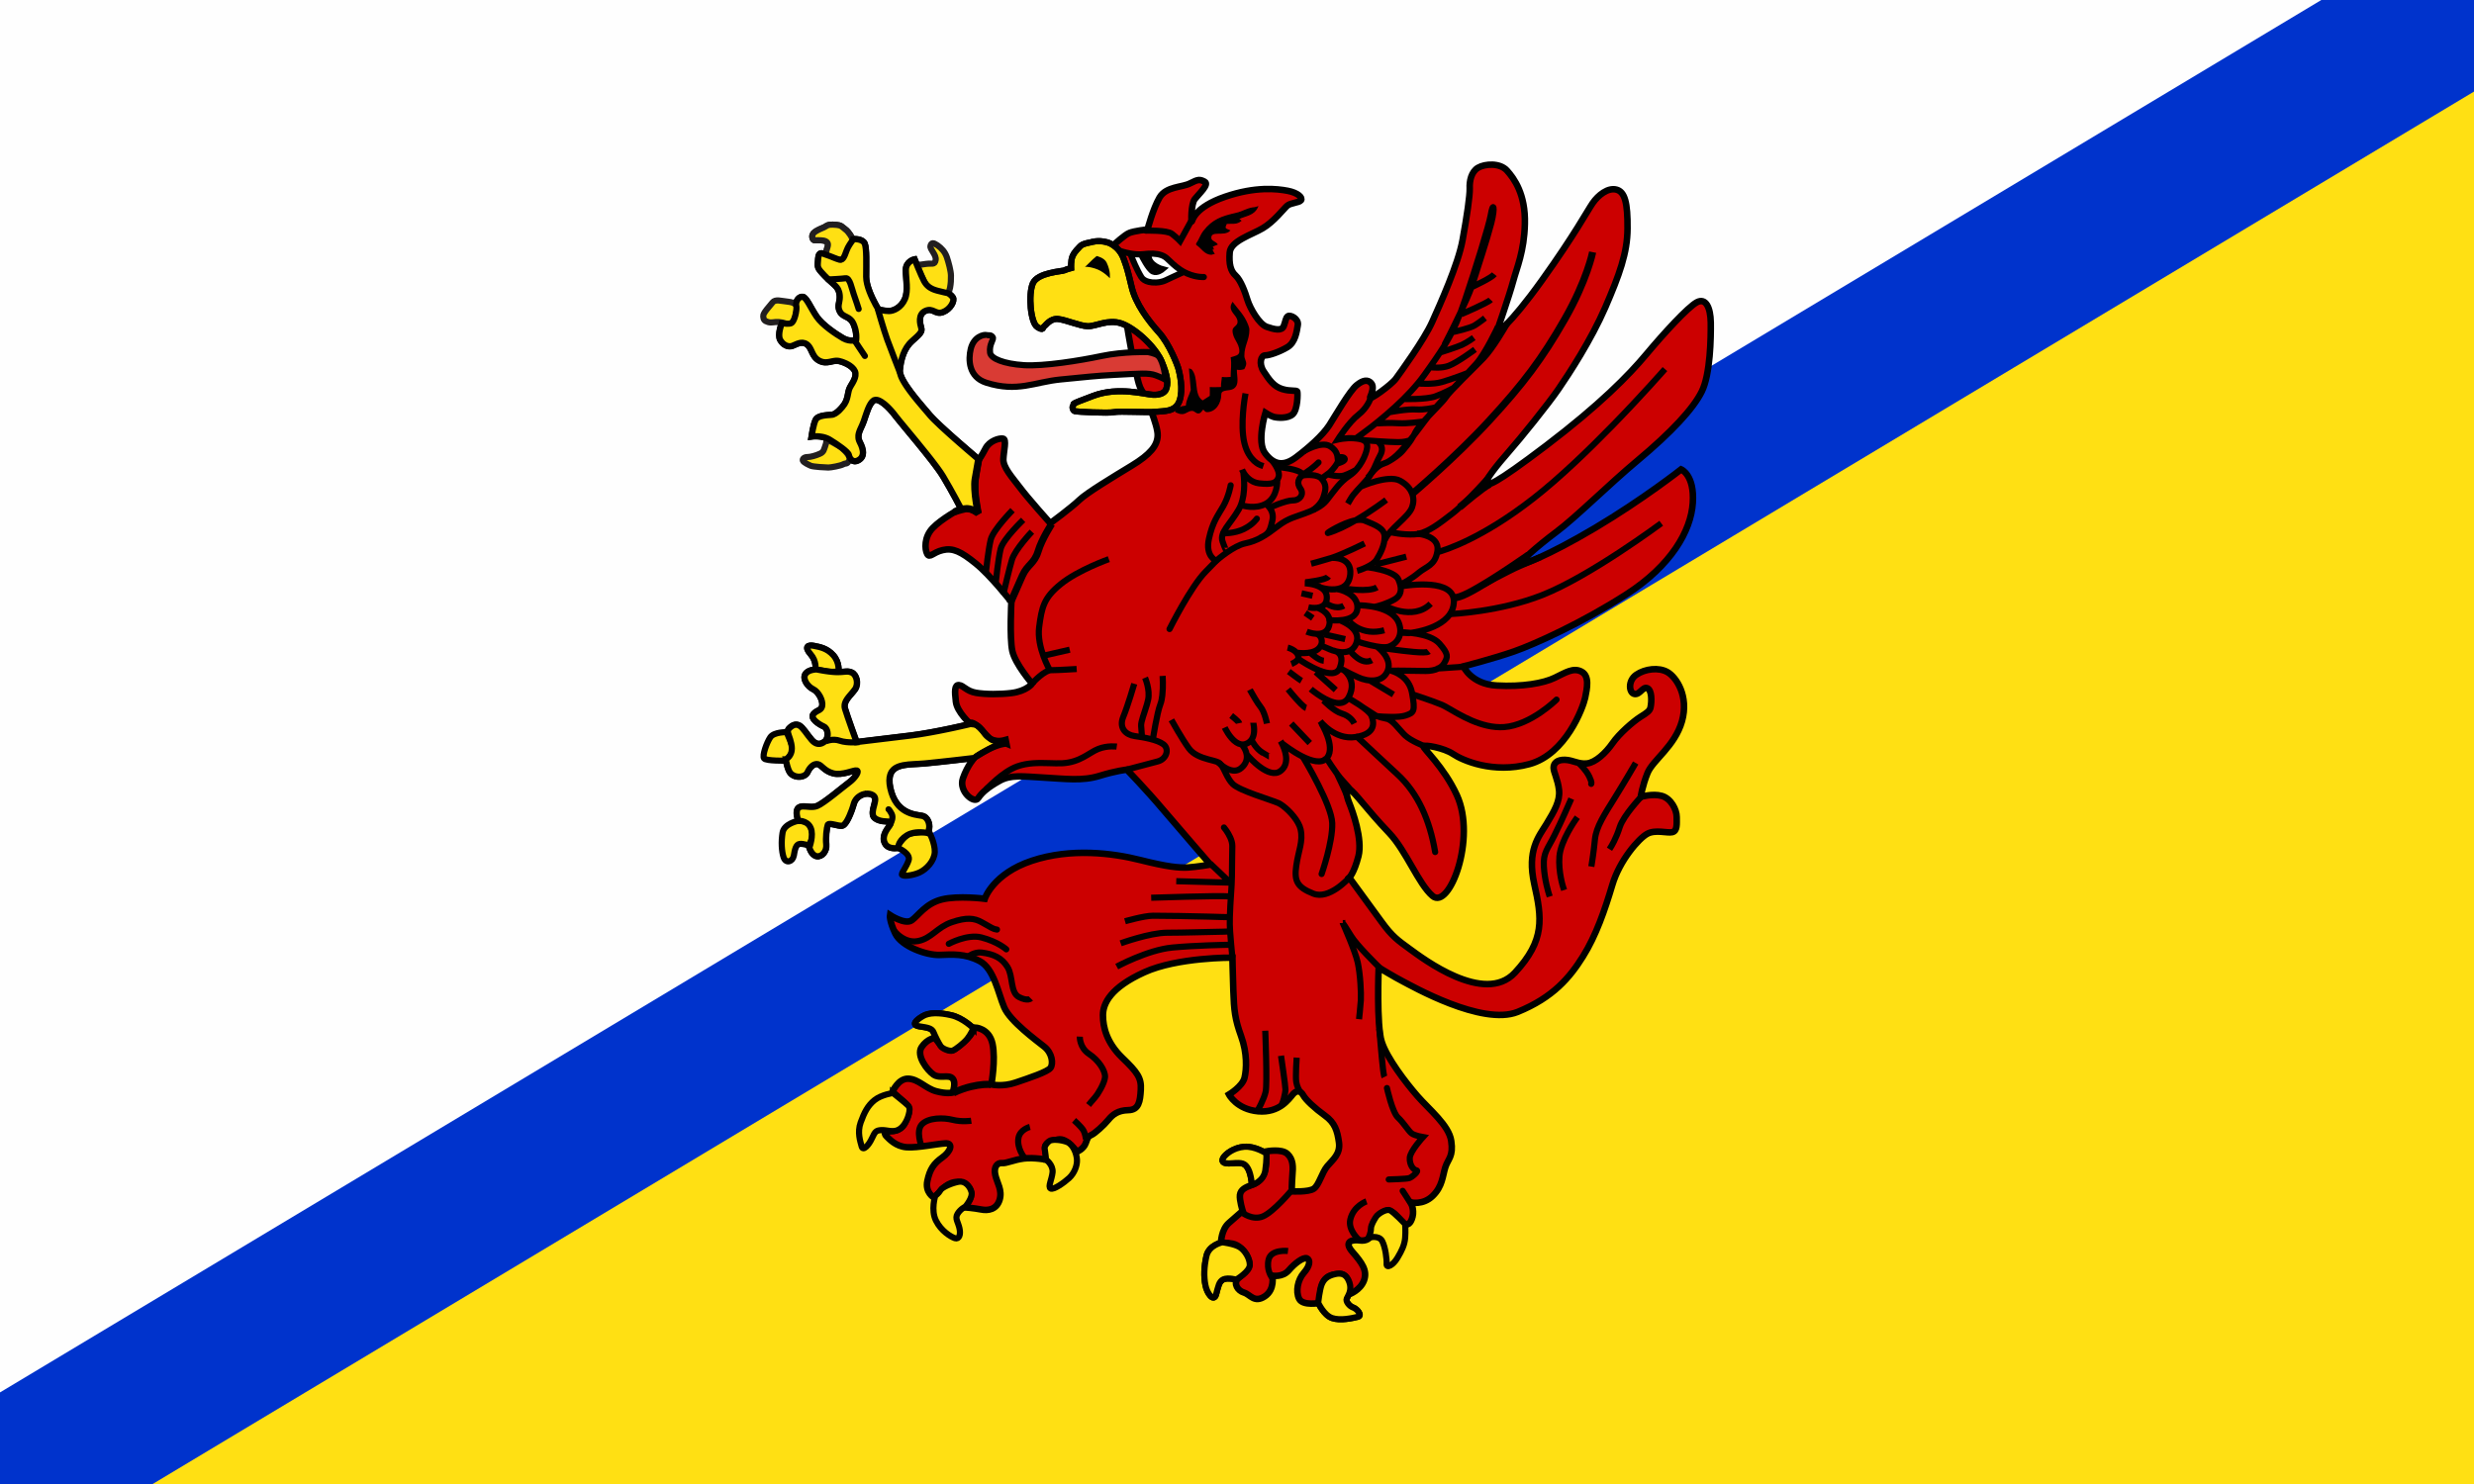
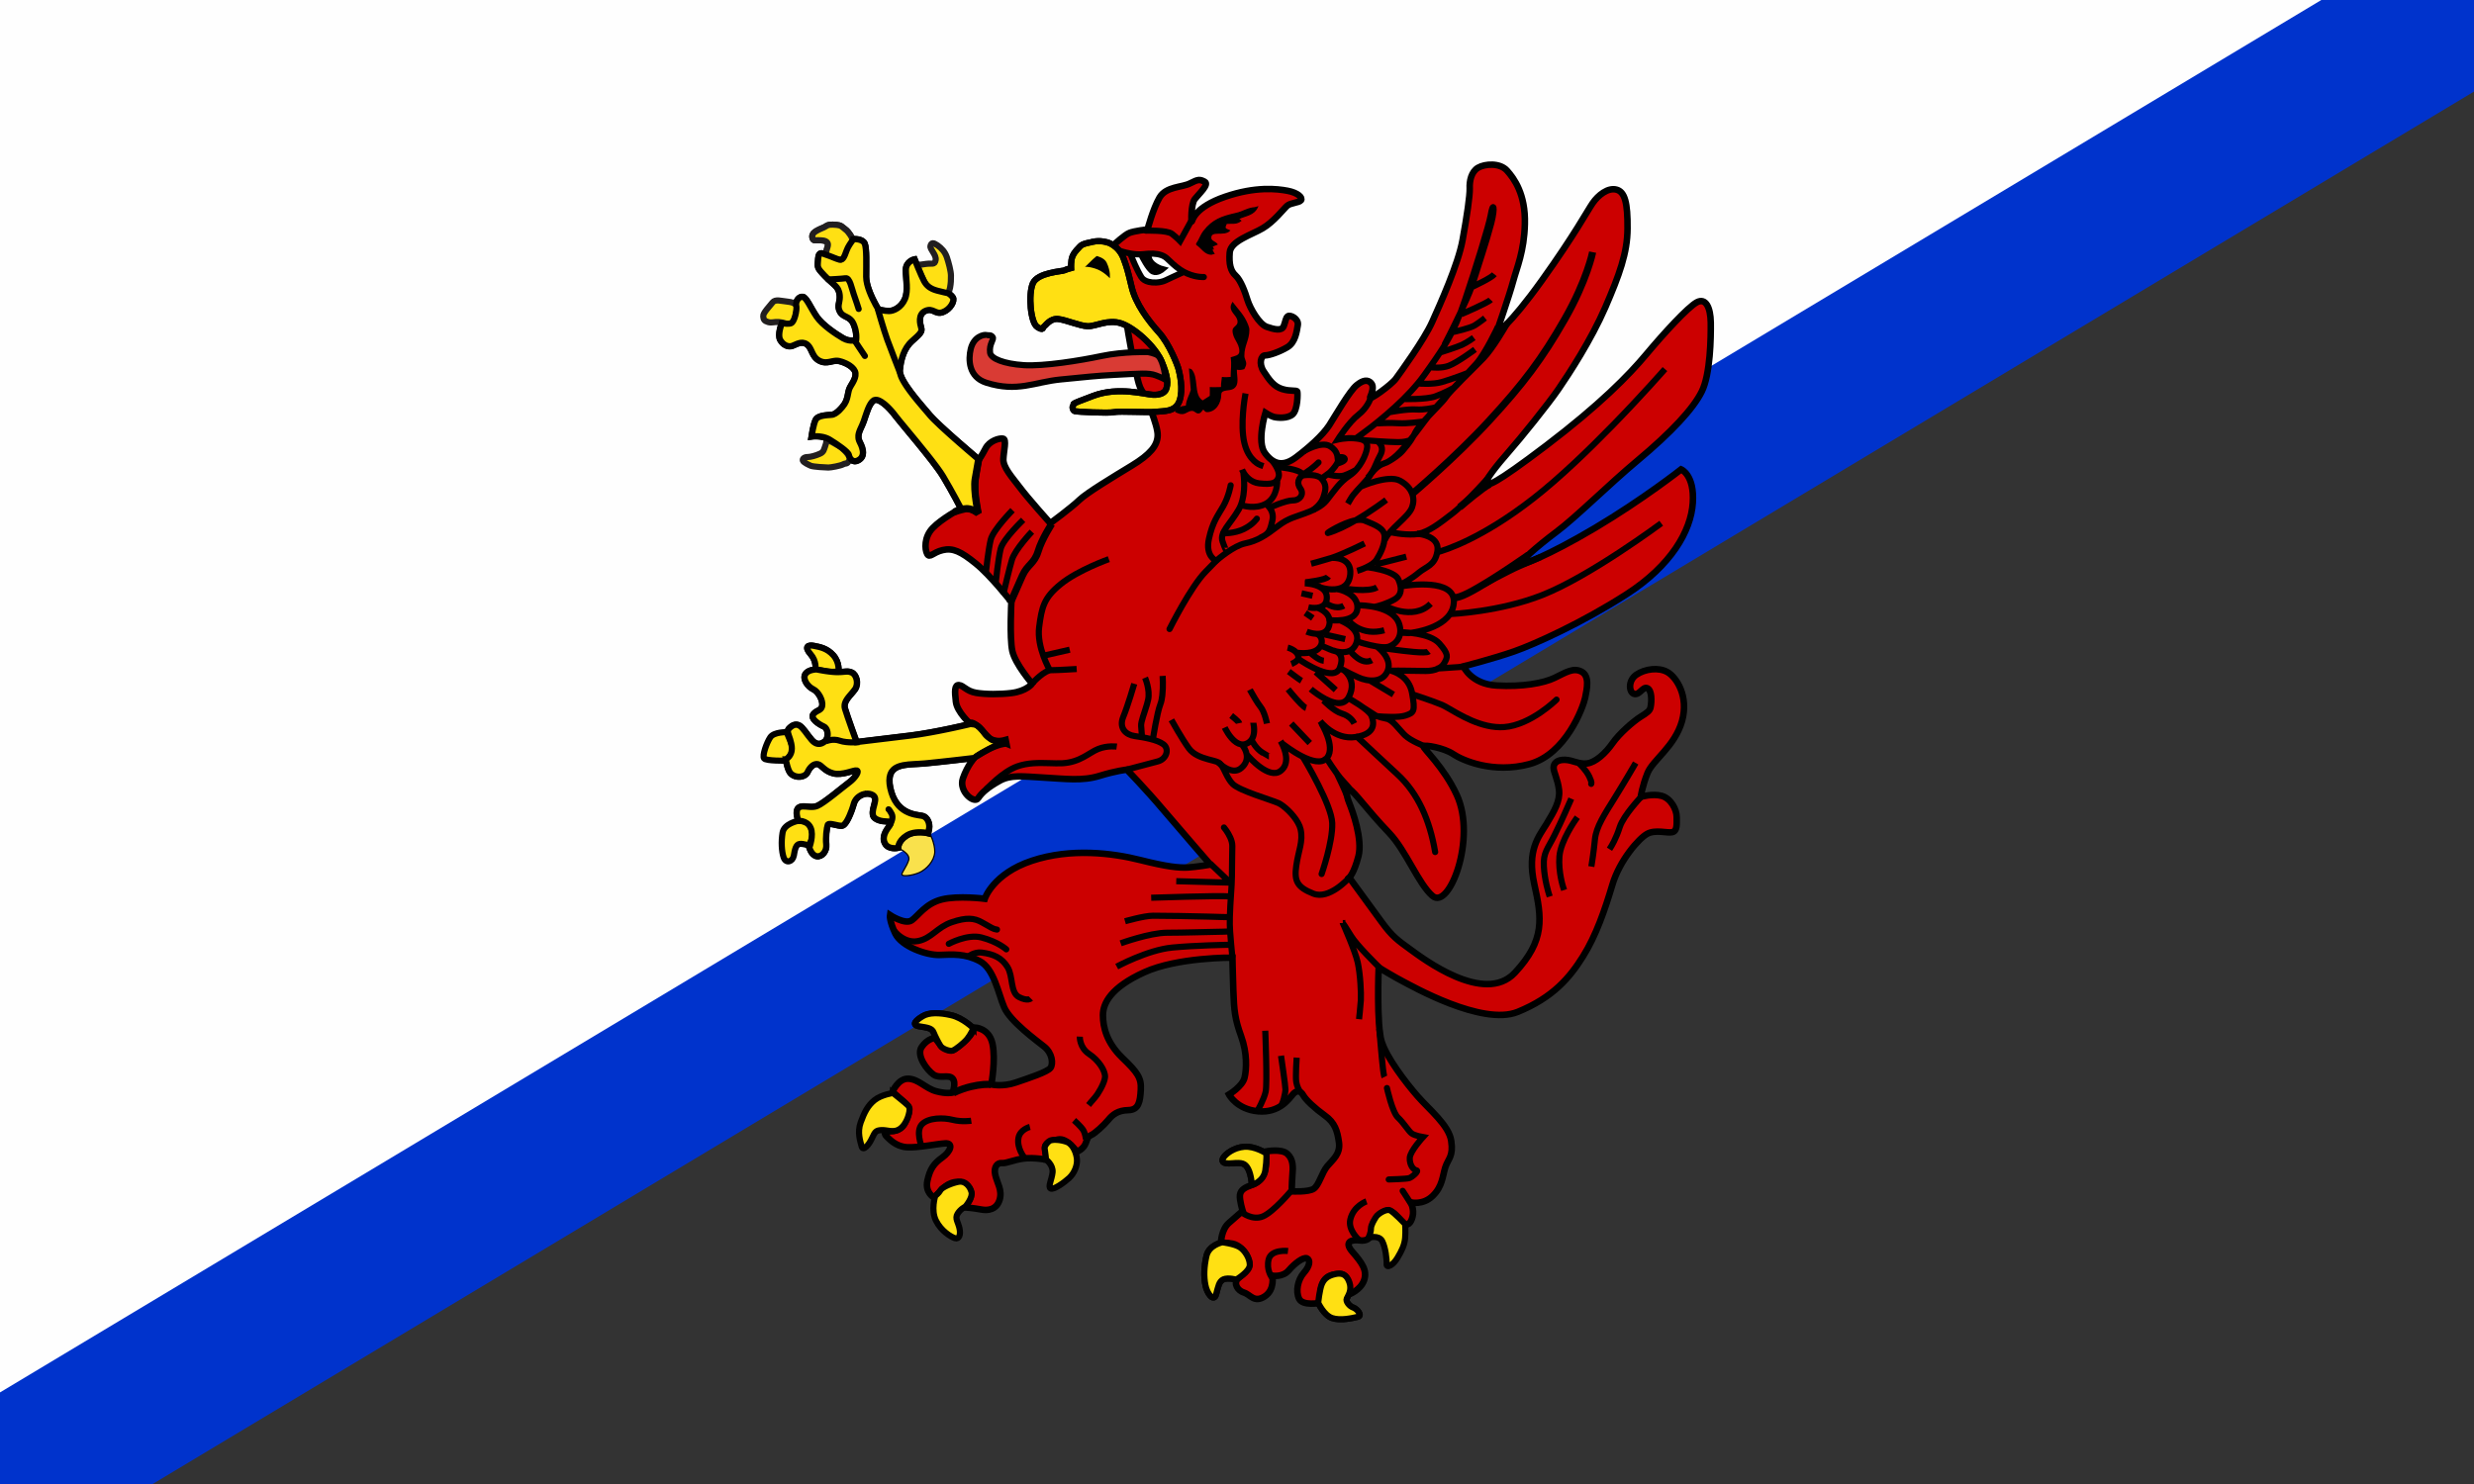
<svg xmlns="http://www.w3.org/2000/svg" id="Layer_1" data-name="Layer 1" viewBox="0 0 1417.32 850.39">
  <rect x="0" y="0" width="1417.32" height="850.39" fill="#333333" stroke="none" />
  <defs>
    <style>
      .cls-1, .cls-2, .cls-3, .cls-4, .cls-5, .cls-6, .cls-7, .cls-8 {
        stroke: #010101;
      }

      .cls-1, .cls-3, .cls-6 {
        stroke-miterlimit: 3.04;
        stroke-width: .71px;
      }

      .cls-1, .cls-9, .cls-6, .cls-10 {
        fill: #f9e14c;
      }

      .cls-2 {
        stroke-linecap: square;
      }

      .cls-2, .cls-4, .cls-11, .cls-5, .cls-7, .cls-12 {
        stroke-width: 3.52px;
      }

      .cls-2, .cls-4, .cls-11, .cls-5, .cls-7, .cls-12, .cls-8 {
        stroke-miterlimit: 2.93;
      }

      .cls-2, .cls-4, .cls-11, .cls-5, .cls-8 {
        fill: none;
      }

      .cls-13 {
        fill: #c00;
        stroke: #000;
        stroke-miterlimit: 2.93;
        stroke-width: 3.74px;
      }

      .cls-3, .cls-14, .cls-15 {
        fill: #010101;
      }

      .cls-16 {
        fill: #03c;
      }

      .cls-17 {
        fill: #fff;
      }

      .cls-18, .cls-7, .cls-12 {
        fill: #ffe013;
      }

      .cls-19 {
        fill: #fefefe;
      }

      .cls-20 {
        fill: #d93b34;
      }

      .cls-4 {
        stroke-linecap: round;
      }

      .cls-11, .cls-12 {
        stroke: #221f20;
      }

      .cls-6, .cls-10, .cls-15 {
        fill-rule: evenodd;
      }

      .cls-8 {
        stroke-width: 4.1px;
      }
    </style>
  </defs>
  <path class="cls-19" d="M1417.32,0l-451.66,271-35.41,21.24s-.05,.03-.07,.04l-29.89,17.94s-.06,.03-.08,.05l-69.66,41.79-15.26,9.16h0l-3.31,1.99-14.79,8.87-4.23,2.54-19.15,11.49-1.29,.78-10.03,6.01-7.92,4.75-9.35,5.62-26.77,16.05-5.47,3.29-1.64,.98-3.04,1.83-16.17,9.7-33.46,20.07-59.84,35.91-32.26,19.35h-.01s-.92,.56-.92,.56l-5.96,3.59h-.01l-40.18,24.1-2.2,1.32L0,850.39V0H1417.32Z" />
-   <path class="cls-18" d="M1417.32,0V850.39H0l517.28-310.37,2.2-1.32,40.18-24.1h.01l5.96-3.59,.92-.55h.01s32.26-19.36,32.26-19.36l59.84-35.91,33.46-20.07,16.17-9.7,3.04-1.83,2.77-1.66,4.34-2.6h0s26.77-16.06,26.77-16.06l9.35-5.62,7.92-4.75,10.03-6.01,1.29-.78,19.15-11.49,4.23-2.54,14.79-8.87,3.31-1.99h0l15.26-9.16,69.66-41.79s.05-.03,.08-.05l29.89-17.94s.05-.02,.07-.04l35.41-21.24L1417.32,0Z" />
  <polygon class="cls-16" points="1417.32 0 1417.32 52.47 851.57 391.92 829.03 405.44 804 420.46 786.69 430.85 765.9 443.32 755.22 449.73 735.03 461.84 704.82 479.97 688.5 489.76 676.27 497.1 578.08 556.01 569.45 561.19 537.04 580.64 525.19 587.75 87.45 850.39 0 850.39 0 797.91 517.36 487.5 532.98 478.12 588.18 445.01 588.21 445.01 600.99 437.32 643.04 412.08 657.05 403.68 665.89 398.38 749.75 348.06 760.1 341.85 768.32 336.92 770.58 335.56 787.13 325.63 792.68 322.3 817.8 307.23 924.26 243.35 978.61 210.75 1329.85 0 1417.32 0" />
  <g id="g2303">
    <path id="path2184" class="cls-5" d="M725.47,660.95s-6.48-4.3-12.67-3.8c-6.16,.51-10.57,4.16-11.88,6.15-1.26,1.99-.95,3.83,4.94,3.31,5.85-.51,7.42,0,9.16,3.17,1.74,3.15,2.21,9.29,2.21,9.29,0,0,6.63-1.82,7.63-8.3,.94-6.49,.62-9.82,.62-9.82h-.01Z" />
    <path id="path2188" class="cls-5" d="M700.29,711.88s-7.66,1.49-9.12,7.8c-1.43,6.32-1.58,11.87-.6,16.75,.91,4.9,4.78,9.83,6.08,5.42,1.26-4.42,1.58-7.54,4.26-8.74,2.69-1.13,7.3,.17,7.3,.17,0,0,7.62-4.5,7.79-8.3,.11-3.8-2.89-8.65-6.04-10.47-3.2-1.82-9.68-2.63-9.68-2.63h0Z" />
    <path id="path2192" class="cls-5" d="M755.16,746.51s3.2,7.12,7.94,8.77c4.78,1.66,11.88,0,14.69-.68,2.88-.62-.16-4.45-2.49-5.29-2.37-.79-4.46-3.65-3.79-5.12,.59-1.49,3.16-4.58,1.58-9.26-1.58-4.61-4.3-5.79-8.42-4.77-4.14,.97-6.2,2.8-7.46,5.8-1.22,2.98-2.05,10.56-2.05,10.56h0Z" />
    <path id="path2194" class="cls-6" d="M784.14,709.21s5.81-1.65,7.7,1.98c1.89,3.66,2.69,10.48,2.53,13.15-.16,2.62,3.64,.81,6.2-3.52,2.57-4.28,4.07-7.45,4.42-11.45,.32-3.97,0-7.96,0-7.96,0,0-6.32-6.65-8.57-7.81-2.21-1.14-7.03,2-8.06,3.66-1.06,1.65-2.96,4.66-2.96,6.81s-1.27,5.13-1.27,5.13h.01Z" />
    <path id="path2200" class="cls-5" d="M557.69,589.27s-5.96-6.01-12.83-7.53c-6.83-1.58-12.75-1.58-16.27,.59-3.56,2.11-6.91,5.04-1.9,5.8,5.02,.77,7.26,1.14,8.17,3.52,.91,2.28,2.77,5.89,3.91,7.68,1.1,1.74,5.36,3.29,7.02,2.71,1.66-.61,6.27-4.2,8.33-6.71,2.05-2.54,3.55-6.07,3.55-6.07h.02Z" />
    <path id="path2202" class="cls-1" d="M511.58,626.33s-6.68,.97-10.54,4.07c-3.91,3.13-5.92,7.11-7.98,12.82-2.05,5.75-.2,10.77,.56,13.71,.75,2.92,4.07-.6,5.92-4.66,1.86-4.08,2.45-4.45,5.37-4.68,3-.17,6.24,1.37,9.4,0,3.16-1.35,5.17-5.18,6.12-8.26,.9-3.11,.9-4.66-.2-5.82-1.1-1.18-8.64-7.2-8.64-7.2v.02Z" />
    <path id="path2206" class="cls-1" d="M535.78,685.3s-2.6,8.09,.4,14.12c2.96,6.02,8.52,9.31,10.9,10.12,2.44,.77,3.39-2.15,2.6-5.62-.71-3.52-2.8-5.64-1.1-8.39,1.65-2.73,4.46-4.08,4.46-4.08,0,0,4.47-5.16,3.51-8.44-.9-3.29-3.71-6.44-7.23-5.83-3.51,.58-9.63,3.08-10.54,4.86-.95,1.75-3.01,3.27-3.01,3.27h0Z" />
    <path id="path2210" class="cls-1" d="M599.26,664.51s4.1,2.94,3.75,7.23c-.44,4.28-2.81,8.34-1.15,9.32,1.66,.97,7.7-3.31,10.66-6.03,2.96-2.75,4.65-7.04,4.46-10.52-.2-3.52-2.21-8.74-5.73-10.12-3.59-1.36-8.84-1.74-10.34-.39-1.46,1.37-2.76,2.78-2.37,4.68,.36,1.95,.71,5.83,.71,5.83h.01Z" />
    <path id="path2216" class="cls-5" d="M480.39,384.64s.63-5.13-3.01-9.17c-3.59-4.02-7.7-4.7-11.09-5.38-3.47-.68-5.65,.48-1.97,4.7,3.71,4.24,2.8,8.73,2.8,8.73,0,0,4.3,.89,7.07,1.33,2.8,.45,6.2-.21,6.2-.21Z" />
-     <path id="path2218" class="cls-1" d="M450.66,419.56s-7.23-.21-9.36,2.92c-2.13,3.15-4.7,10.51-3.59,12.09,1.03,1.57,12.75,1.33,12.75,1.33,0,0,4.07-4.47,3.83-6.5-.2-1.99-3.63-9.84-3.63-9.84Z" />
    <path id="path2222" class="cls-1" d="M457.1,470.41s-7.89,1.55-8.76,6.69c-.86,5.17-.59,10.76,.63,14.32,1.31,3.58,5.13,2.47,5.81-1.1,.59-3.6,1.22-6.48,3.39-6.72,2.13-.23,4.9,.89,4.9,.89,0,0,2.77-3.35,2.37-6.91-.43-3.6-2.37-6.27-4.06-6.71-1.71-.45-4.27-.45-4.27-.45h-.01Z" />
    <path id="path2226" class="cls-1" d="M514.15,485.83c.83,.21,7.66,3.36,6.39,7.16-1.26,3.8-3.86,6.79-3.86,8.09,0,1.37,5.99,.73,10.03-1.09,4.1-1.86,8.53-6.57,8.81-11.7,.2-5.13-3.24-11.61-3.24-11.61,0,0-8.73,.2-11.53,1.3-2.76,1.14-7.46,7.63-6.59,7.85h-.01Z" />
    <path id="path2230" class="cls-10" d="M525.36,151.8s1.62,0,5.05-.56c3.47-.54,5.09,.81,5.61-2.24,.51-3.06-3.48-6.15-2.96-8.09,.51-1.97,1.62-1.97,4.03-.31,2.37,1.7,4.22,3.65,5.33,6.75,1.03,3.04,2.37,8.05,2.37,10.6s0,4.08-.51,6.88c-.52,2.79-1.63,3.89-1.63,3.89,0,0-3.19,.29-7.14-1.95-4.03-2.22-3.47-.48-5.65-4.66-2.1-4.16-4.5-10.31-4.5-10.31h0Z" />
    <path id="path2236" class="cls-11" d="M472.45,145.94s.91-1.39,1.07-2.4c.11-1.04,1.42-3.35,.39-4.56-1.06-1.26-2.92-1.26-4.97-1.3-2.09-.09-2.88,.41-3.4-1.02-.55-1.45,0-2.83,1.18-3.68,1.15-.88,3.99-2.21,5.33-2.71,1.3-.52,1.7-1.66,5.1-1.54,3.39,.16,4.38,.29,6.16,1.91,1.81,1.57,1.66,1.01,3.68,3.81,1.97,2.85,1.54,4.59,1.54,4.59l-3.55,6.4s-.44,2.47-2.17,3.17c-1.74,.73-3.24,0-4.27-.29s-2.84-1.1-4.34-1.33c-1.54-.2-1.74-1.06-1.74-1.06h-.01Z" />
    <path id="path2238" class="cls-9" d="M456.82,175.63s-.98-2.3-5.13-2.71c-4.19-.43-7.54-1.65-9.13,.42-1.61,2.09-5.52,6.02-5.32,7.89,.16,1.86,.59,2.67,2.76,3.31s3.36-.21,6.16,0c2.72,.2,5.88,1.49,5.88,1.49,0,0,3-1.49,3.39-3.35,.4-1.86,1.39-7.04,1.39-7.04h0Z" />
    <path id="path2242" class="cls-10" d="M473.4,251.56s.23,2.03-.6,3.89c-.75,1.93-.75,3.56-3.12,4.57-2.41,1.08-5.37,1.89-7.15,1.89s-2.96,1.05-2.56,2.07c.39,1.01,3.16,2.3,4.53,2.92,1.38,.6,8.73,1.01,10.06,1.01,1.43,0,6.99-1.01,8.53-1.86,1.58-.85,2.01,.23,3.39-2.07,1.34-2.3-2.81-6.02-4.18-7.24-1.39-1.28-8.92-5.17-8.92-5.17h.02Z" />
    <path id="path2246" class="cls-13" d="M540.36,273.04c-5.21-8.65-23.29-29.46-27.28-34.67-3.91-5.26-9.48-10.36-12.24-9.07-2.77,1.26-4.5,7.62-6.04,12.11-1.58,4.53-4.46,7.59-2.25,11.96,2.25,4.33,2.8,8.26-.67,10.25-3.44,2.01-5.18-1.05-5.53-2.88-.36-1.82-6.55-6.11-11.01-8.82-4.54-2.71-10.34-1.82-10.34-1.82,0,0,.83-6.32,2.25-9.4,1.38-3.06,8.09-2.71,9.79-3.06,1.74-.37,4.66-2.92,6.75-5.99,2.05-3.09,1.86-6.36,2.76-8.69,.83-2.36,3.95-5.59,3.59-9.03-.32-3.48-5.53-6.15-9.32-7.04-3.79-.93-6.91,2.18-11.41-.21-4.46-2.32-4.07-7.21-7.19-9.42-3.12-2.15-6.24,.23-8.44,.95-2.25,.7-5.02-.39-6.76-3.43-1.74-3.11,.91-9.59,.91-9.59,0,0,3.59,.72,5.33,0s3.43-7.08,2.92-9.98c-.51-2.88,1.74-5.42,3.8-5.07,2.05,.37,4.46,6.35,7.78,11.22,3.28,4.88,11.17,10.14,15.27,12.52,4.18,2.32,7.46,.89,7.46,.89,0,0,.67-3.84-1.38-8.86-2.05-5.09-6.08-3.83-7.94-7.43-1.89-3.64,.52-5.43-.19-9.96-.67-4.53-3.6-5.38-8.45-10.48-4.83-5.05-4.1-4.86-3.8-9.75,.35-4.93,2.96-2.71,4.86-2.2,1.89,.54,5.33,2.2,7.38,2.72,2.05,.53,2.96-2.34,4.02-5.22,.99-2.94,3.96-6.54,3.96-6.54,0,0,5.17-.33,6.39,2.55,1.19,2.88,.83,11.4,.83,19s7.07,18.77,7.07,18.77c0,0,3.47,.89,6.04,.89s7.03-1.99,9.12-6.87c2.1-4.86,.55-11.53,.55-16.62s4.98-6.15,4.98-6.15c0,0,3.64,9.09,5.33,12.3,1.74,3.27,4.3,4.72,7.58,5.61,3.32,.89,6.08,1.43,6.08,1.43,0,0,1.7,.72,2.92,2.55,1.18,1.82-1.38,6.7-5.69,8.3-4.3,1.66-5.52-2.69-10.03-.71-4.46,1.99-3.08,7.58-2.41,9.79,.67,2.16-.67,3.44-5.33,7.58-4.66,4.16-6.39,10.7-6.91,16.66-.55,5.94,12.08,19.67,17.24,25.83,5.18,6.13,28.12,25.46,28.12,25.46,0,0,1.53-2.15,3.79-6.47,2.21-4.29,7.77-5.98,9.99-5.59,2.25,.33,.36,7.08,.2,11.74-.2,4.66,4.82,10.14,9.48,16.27,4.62,6.17,17.41,20.46,17.41,20.46,0,0,12.23-9.05,16.54-13.23,4.31-4.17,19.31-13.19,30.05-19.73,10.7-6.48,14.77-11.53,14.92-17.33,.23-5.78-6.87-22.28-9.28-26.04-2.4-3.81-3.24-13.02-4.98-18.98-1.73-5.94-10.69-64.36-10.69-64.36,0,0,6.04-5.65,8.81-6.71,2.73-1.1,10.34-1.99,10.34-1.99,0,0,3.08-11.78,6.88-18.28,3.78-6.44,13.14-5.76,17.57-8.14,4.5-2.34,5.57-2.34,8.29-.88,2.8,1.45-3.43,7.04-5.69,9.95-2.21,2.9-2.05,13.35-1.69,12.81,.35-.56,1.54-8.13,19.03-14.16,17.53-6.02,29.81-4.57,35.84-3.43,6.01,1.14,8.77,4.01,7.67,5.46-1.07,1.41-6,1.41-7.94,3.15-1.94,1.69-7.66,9.19-13.98,12.87-6.27,3.73-18.39,7.29-18.91,13.91-.51,6.63,.52,10.6,3.39,13.19,2.93,2.63,5.41,9.42,6.83,14.08,1.46,4.7,6.63,13.77,10.98,15.3,4.31,1.49,8.61,2.59,9.75-.42,1.19-3.06,1.07-4.72,2.37-5.65,1.3-.97,6.32,1.37,5.69,5.09-.63,3.69-1.35,9.87-5.93,12.63-4.61,2.75-10.38,4.72-12.75,4.72s-3.91,4.7-.75,9.36c3.12,4.72,5.61,8.4,10.47,9.92,4.85,1.53,8.45,.44,8.68,1.53,.28,1.11,.24,10.31-2.65,12.94-2.88,2.59-8.91,2.03-10.89,1.49-1.94-.56-4.74-2.34-4.74-2.34,0,0-5.09,16.62-.23,23.1,4.86,6.54,10.38,7.93,17.72,2.42,7.38-5.57,15.2-12.47,19.07-18.36,3.79-5.95,11.76-19.79,15.71-22.98,3.91-3.19,6.44-3.19,8.3-1.22,1.81,1.9,.47,5.63-.56,8.09-1.06,2.51,12.23-7.12,14.72-10.6,2.49-3.43,16.14-22.17,20.73-32.35,4.58-10.16,15-33.31,17.49-47.1,2.52-13.74,4.22-25.48,4.1-29.64-.2-4.1,.84-9.44,4.74-11.78,3.99-2.34,12.55-2.92,16.62,1.62,4.07,4.53,10.7,13.56,10.23,30.6-.39,15.69-4.58,24.98-6.71,32.87-2.1,7.89-9.67,29.75-9.67,29.75,0,0,7.1-3.73,26.14-30.3,18.99-26.54,25.94-39.73,29.09-44.3,3.16-4.57,8.73-8.98,13.58-7.72,4.86,1.22,6.51,7.55,6.39,22.29-.07,14.03-4.7,26.58-12.79,45.33-8.17,18.69-20.65,37.8-26.81,46.76-6.16,8.94-21.59,28.05-28.54,35.94-6.95,7.89-13.9,16.83-12.88,18.08,1.07,1.22,3.83,1.49,34.47-21.76,30.55-23.26,47.26-40.22,57.36-52.35,10.11-12.09,23.77-26.97,28.9-29.73,5.09-2.71,7.82,2.94,7.97,11.57,.12,8.7-.23,29.65-5.13,39.52-4.86,9.92-17.53,23.45-36.79,39.56-16.66,13.91-35.29,32.56-46.59,40.99-11.29,8.44-21.16,17.39-20.61,18.32,.51,.97,15.2-4.29,42.8-20.64,27.6-16.42,49.35-33.58,49.35-33.58,0,0,7.74,3.13,6.67,19.23-1.03,16.13-12.52,35.92-37.74,52.21-25.23,16.27-52.83,28.77-64.63,32.89-11.8,4.14-29.02,8.55-29.02,8.55,0,0,4.35,10.18,19.03,10.99,14.69,.85,26.96-1.36,33.2-4.4,6.32-3.03,10.7-6.03,15.4-3.56,4.7,2.5,3.24,9.44,2.09,15.01-1.19,5.55-11.06,32.35-31.94,37.98-20.85,5.63-38.46-2.21-43.7-5.77-5.25-3.56-16.43-5.51-16.94-4.41-.47,1.12,11.63,11.67,19.1,27.99,11.35,24.78-4.33,65.98-13.96,57.74-8.1-6.93-15.06-25.87-24.89-36.16-13.31-13.96-19.77-23.61-22.38-24.64-2.65-.97-2.25,3.07-.4,7.59,1.82,4.54,7.74,20.6,5.25,30.41-2.53,9.83-5.25,12.3-5.25,12.3,0,0,12.48,17.19,18.55,25.42,6.01,8.27,9.16,10.43,16.22,15.57,7.07,5.13,42.59,32.25,60.08,13.52,17.45-18.74,15.47-31.37,11.13-50.78-4.3-19.46,2.53-27.18,6.99-34.47,4.42-7.31,7.86-13.14,7.19-19.37-.68-6.23-3.12-10.23-3.12-12.86s2.05-4.66,6.56-4.53c4.42,.12,7.74,2.63,12.59,2.07,4.85-.54,10.66-5.92,14.61-11.57,3.91-5.64,11.92-12.51,15.83-15.01,3.99-2.47,5.52-3.56,5.93-5.47,.79-3.64,.79-9.96-1.82-11.05-2.64-1.12-4.22,3.85-7.37,3.29-3.13-.54-3.92-7.57,1.06-11.01,4.97-3.43,12.91-4.41,17.88-1.49,5.01,2.88,12.31,13.66,8.29,28.07-4.11,14.45-16.7,22.29-19.74,29.73-3,7.45-3.9,13.68-3.9,13.68,0,0,6.82-2.07,12.08-.56,5.25,1.49,8.52,7.85,8.52,12.09s.4,7.97-2.52,8.69c-2.84,.69-9.71-1.65-14.41,.98-4.74,2.59-15.79,15.13-19.97,29.33-4.22,14.17-9.28,28.93-16.78,40.89-7.49,11.98-17.05,23.52-37.42,31.8-20.37,8.25-61.38-15.28-65.73-17.48-4.34-2.21-13.9-7.97-13.9-7.97,0,0-1.3,33.19,1.74,42.52,2.96,9.36,13.74,23.39,20.45,31.11,6.67,7.68,18.12,16.79,19.38,25.77,1.35,8.9-1.81,10.19-3.39,15.09-1.58,4.97-1.58,10.91-7.23,16.41-5.6,5.47-12.59,3.68-12.59,3.68,0,0,2.13,3.92,1.06,8.2-1.06,4.22-3.04,5.34-5.24,3.85-2.22-1.54-6.52-10.6-12.44-5.94-5.96,4.65-5.72,8.4-5.84,11.41-.12,3.06-2.93,4.85-6.83,4.28-3.91-.56-9.48,.41-4.07,6.6,5.41,6.2,8.69,10.69,6.59,16.38-2.12,5.67-8.41,7.88-8.41,7.88,0,0,1.15-11.88-5.8-11.61-6.95,.29-8.88,3-10.11,7.16-1.19,4.17-.87,9.4-.87,9.4,0,0-9.83,1.92-11.96-2.32-2.13-4.29-.79-10.95,2.72-14.93,3.55-4,3.79-7.41,1.74-8.28-2.09-.79-6.87,2.77-10.42,6.91-3.51,4.13-9.43,3.02-9.43,3.02,0,0,1.7,7.9-4.3,11.87-6.08,3.99-8.29-1.1-11.97-2.19-3.63-1.1-5.92-5.14-3.63-7.77,2.21-2.59,7.97-4.93,6.51-10.43-1.42-5.51-6.16-9.24-9.31-9.79-3.16-.52-6.68-.68-6.68-.68,0,0,.12-7.41,4.58-11.26,4.46-3.87,7.85-6.87,7.85-6.87,0,0-1.94-6.11-1.58-9.13,.44-3.04,2.92-4.29,6.99-5.79s6.71-4.42,7.58-8.95c.95-4.54,.28-10.18,.28-10.18,0,0,8.96-1.78,12.35,1.41,3.4,3.13,3.29,7.53,2.85,12.38-.36,4.78-.36,9.07-.36,9.07,0,0,9.59,.56,12.63-1.53,3-2.03,4.58-9.19,7.74-12.92,3.12-3.68,7.62-6.99,6.67-13.62-.91-6.59-2.33-11.32-8.13-15.42-5.77-4.16-10.9-8.94-12.32-11.56-1.46-2.63-3.71-3.19-5.96-.56-2.21,2.62-7.74,10.83-19.9,9.74-12.24-1.09-16.7-9.62-16.7-9.62,0,0,7.74-4.66,8.92-9.63,1.18-4.94,1.58-14.06-1.97-23.83-3.52-9.79-4.07-14.57-4.46-26.27-.39-11.71-.51-18.71-.51-18.71,0,0-31.51-.29-50.53,8.41-19.07,8.65-23.65,17.72-23.65,24.59s2.18,15.72,10.98,24.28c8.88,8.53,11.09,11.68,10.7,18.41-.39,6.75-1.11,11.57-7.14,11.7-6,.12-9.04,2.58-11.53,5.65-2.49,3.04-7.74,7.76-9.6,8.55-1.82,.85-2.09,1.28-3.28,4.72-1.18,3.44-5.09,4.95-5.09,4.95,0,0-5.48-8.13-10.74-7.04-5.32,1.11-7.81,2.09-7.42,5.53,.4,3.45,.95,6.07,.95,6.07,0,0-7.38-1.41-13.15-.72-5.76,.72-10.1,2.92-12.59,2.63-2.49-.27-4.82,2.07-3.79,6.73,1.03,4.68,4.18,8.77,2.49,14.32-1.7,5.53-6.51,6.37-10.66,5.53-4.06-.81-9.67-1.25-9.67-1.25,0,0,7.18-6.48,2.33-11.74-4.86-5.21-11.57-1.9-13.78,.41-2.25,2.34-5.8,5.78-5.8,5.78,0,0-5.25-2.88-3.79-9.63,1.45-6.75,3.67-9.88,8.52-13.35,4.86-3.44,6.56-8.38,1.7-8.09-4.85,.25-15.68,2.63-22.03,2.2-6.36-.42-10.14-4.83-11.57-6.19-1.46-1.38-.91-3.05-.91-3.05,0,0,8.68,1.45,11.4-4.66,2.76-6.1,3.71-8.44-.39-12-4.02-3.6-6.71-5.82-6.71-5.82,0,0,3.2-7.79,9.13-7.54,5.88,.29,9.82,5.51,15.83,7.17,6.08,1.66,9.47,.8,9.47,.8,0,0,2.21-5.62,0-8.09-2.25-2.51-7.26,.25-10.89-2.21-3.68-2.52-10.11-10.98-6.83-15.82,3.28-4.87,7.62-5.26,7.62-5.26,0,0,6.4,9.66,11.25,6.49,4.86-3.18,9.48-7.89,9.87-9.42,.36-1.49,1.7-3,1.7-3,0,0,8.17,.16,10.15,9.35,1.94,9.25-.67,23.29-.67,23.29,0,0,6.43,1.51,14.02-1.12,7.66-2.61,18.12-6.04,19.86-8.38,1.7-2.34,1.06-8.41-3.55-12.13-4.62-3.69-19.54-14.58-22.98-22.58-3.39-7.98-5.84-22.28-14.13-26.54-8.33-4.33-15.4-3.79-22.9-3.48-7.46,.25-21.79-4.84-25.34-12.25-3.55-7.43-3.03-10.6-3.03-10.6,0,0,8.56,5.63,12.39,3.04,3.79-2.64,8.01-9.68,17.33-11.99,9.32-2.34,24.56-.39,24.56-.39,0,0,4.65-14.37,27.04-21.8,22.3-7.41,46.23-4.39,61.98-.41,15.75,3.97,22.31,4.53,27.32,4.29,4.97-.32,12.96-1.65,12.96-1.65,0,0-16.51-18.98-26.93-31.25-10.35-12.25-21-23.16-21-23.16,0,0-5.93,.56-15.71,3.58-9.87,3.05-19.62,1.63-31.78,.97-12.24-.68-19.06-1.8-25.58,1.95-6.55,3.68-9.94,6.61-12.12,9.91-2.13,3.31-11.29-3.89-8.68-11.45,2.65-7.6,6.55-11.7,6.55-11.7,0,0-18.24,2.2-28.58,3.16-10.38,.93-22.7-.89-19.62,14.04,3.15,14.88,14.25,15.31,18.04,15.98,3.79,.68,4.62,5.09,4.23,7.18-.44,2.03-.55,2.75-.55,2.75,0,0-7.34-1.85-12.32,1.34-5.02,3.19-4.86,7.05-4.86,7.05,0,0-5.56,1.25-7.5-2.51-2.02-3.68,.63-7.41,2.33-9.74,1.69-2.32,.51-2.88-1.58-2.88s-7.26-.73-7.7-3.86c-.67-4.41,3.39-9.25-.12-11.28-3.6-2.07-9.48,.25-10.82,4.91-1.31,4.72-4.34,12.44-6.79,12.69-2.49,.29-7.46-2.09-8.18-.44-.62,1.66-1.3,7.3-.86,11.16,.39,3.84-2.46,7.28-5.45,6.74-3-.56-4.19-4.97-4.19-4.97,0,0,2.65-6.99,.75-11.27-1.82-4.25-7.07-4.12-7.07-4.12,0,0-2.21-5.63,.23-7.41,2.53-1.78,6.75,.57,10.58-.97,3.79-1.54,14.8-10.89,18.36-13.52,3.55-2.63,5.92-6.46,4.34-6.88-1.58-.44-8.29,3-13.54,1.66-5.21-1.41-6.51-4.72-8.76-5.26-2.25-.56-4.66,1.66-5.96,4.58-1.26,2.87-6.56,3.81-9.67,.69-1.74-1.78-2.77-8.01-2.77-8.01,0,0,4.03-1.92,3.4-7.43-.63-5.5-3.4-8.22-1.58-10.17,1.82-1.9,3.79-2.88,5.88-1.78,2.14,1.1,4.35,5.07,7.11,8.26,2.72,3.15,5.4,2.71,7.66,.81,2.25-1.9,2.05-7.29-.67-8.53-2.76-1.22-7.89-4.53-5.96-7.04,1.98-2.44,4.54-1.86,5.06-4.78,.55-2.92-2.02-8.01-5.17-9.54-3.16-1.51-6.12-5.75-4.54-8.51,1.5-2.77,6.51-2.77,6.51-2.77,0,0,7.26,1.53,11.88,1.53s5.6-.85,8.21,.25c2.65,1.12,4.11,6.21,1.9,9.5-2.25,3.32-7.15,6.79-5.8,11.19,1.3,4.42,6.66,19.14,6.66,19.14,0,0,16.71-1.97,30.99-3.75,14.33-1.78,34.27-6.6,34.27-6.6,0,0-7.74-6.92-8.37-12.82-.71-5.92-.83-9.79,1.82-9.48,2.6,.25,4.15,3.42,9.71,4.41,5.52,.93,13.81,.93,20.37,.12,8.61-1.07,11.81-5.38,11.81-5.38,0,0-9.83-11.28-11.41-18.84-1.58-7.57-.52-27.96-.52-27.96,0,0-11.84-15.14-20.37-22.01-8.52-6.92-13.14-9.09-18.95-7.72-5.73,1.35-7.42,4.82-8.89,2.22-1.45-2.63-1.85-9.69,3.16-14.88,4.98-5.26,16.16-11.32,16.16-11.32,0,0-4.94-9.5-10.11-18.2h-.03Z" />
    <g>
      <path id="path2182" class="cls-7" d="M725.47,660.95s-6.48-4.3-12.67-3.8c-6.16,.51-10.57,4.16-11.88,6.15-1.26,1.99-.95,3.83,4.94,3.31,5.85-.51,7.42,0,9.16,3.17,1.74,3.15,2.21,9.29,2.21,9.29,0,0,6.63-1.82,7.63-8.3,.94-6.49,.62-9.82,.62-9.82h-.01Z" />
      <path id="path2186" class="cls-7" d="M700.29,711.88s-7.66,1.49-9.12,7.8c-1.43,6.32-1.58,11.87-.6,16.75,.91,4.9,4.78,9.83,6.08,5.42,1.26-4.42,1.58-7.54,4.26-8.74,2.69-1.13,7.3,.17,7.3,.17,0,0,7.62-4.5,7.79-8.3,.11-3.8-2.89-8.65-6.04-10.47-3.2-1.82-9.68-2.63-9.68-2.63h0Z" />
      <path id="path2190" class="cls-7" d="M755.16,746.51s3.2,7.12,7.94,8.77c4.78,1.66,11.88,0,14.69-.68,2.88-.62-.16-4.45-2.49-5.29-2.37-.79-4.46-3.65-3.79-5.12,.59-1.49,3.16-4.58,1.58-9.26-1.58-4.61-4.3-5.79-8.42-4.77-4.14,.97-6.2,2.8-7.46,5.8-1.22,2.98-2.05,10.56-2.05,10.56h0Z" />
      <path id="path2196" class="cls-7" d="M784.14,709.21s5.81-1.65,7.7,1.98c1.89,3.66,2.69,10.48,2.53,13.15-.16,2.62,3.64,.81,6.2-3.52,2.57-4.28,4.07-7.45,4.42-11.45,.32-3.97,0-7.96,0-7.96,0,0-6.32-6.65-8.57-7.81-2.21-1.14-7.03,2-8.06,3.66-1.06,1.65-2.96,4.66-2.96,6.81s-1.27,5.13-1.27,5.13h.01Z" />
      <path id="path2198" class="cls-7" d="M557.69,589.27s-5.96-6.01-12.83-7.53c-6.83-1.58-12.75-1.58-16.27,.59-3.56,2.11-6.91,5.04-1.9,5.8,5.02,.77,7.26,1.14,8.17,3.52,.91,2.28,2.77,5.89,3.91,7.68,1.1,1.74,5.36,3.29,7.02,2.71,1.66-.61,6.27-4.2,8.33-6.71,2.05-2.54,3.55-6.07,3.55-6.07h.02Z" />
      <path id="path2204" class="cls-7" d="M511.58,626.33s-6.68,.97-10.54,4.07c-3.91,3.13-5.92,7.11-7.98,12.82-2.05,5.75-.2,10.77,.56,13.71,.75,2.92,4.07-.6,5.92-4.66,1.86-4.08,2.45-4.45,5.37-4.68,3-.17,6.24,1.37,9.4,0,3.16-1.35,5.17-5.18,6.12-8.26,.9-3.11,.9-4.66-.2-5.82-1.1-1.18-8.64-7.2-8.64-7.2v.02Z" />
      <path id="path2208" class="cls-7" d="M535.78,685.3s-2.6,8.09,.4,14.12c2.96,6.02,8.52,9.31,10.9,10.12,2.44,.77,3.39-2.15,2.6-5.62-.71-3.52-2.8-5.64-1.1-8.39,1.65-2.73,4.46-4.08,4.46-4.08,0,0,4.47-5.16,3.51-8.44-.9-3.29-3.71-6.44-7.23-5.83-3.51,.58-9.63,3.08-10.54,4.86-.95,1.75-3.01,3.27-3.01,3.27h0Z" />
      <path id="path2212" class="cls-7" d="M599.26,664.51s4.1,2.94,3.75,7.23c-.44,4.28-2.81,8.34-1.15,9.32,1.66,.97,7.7-3.31,10.66-6.03,2.96-2.75,4.65-7.04,4.46-10.52-.2-3.52-2.21-8.74-5.73-10.12-3.59-1.36-8.84-1.74-10.34-.39-1.46,1.37-2.76,2.78-2.37,4.68,.36,1.95,.71,5.83,.71,5.83h.01Z" />
      <path id="path2214" class="cls-7" d="M480.39,384.64s.63-5.13-3.01-9.17c-3.59-4.02-7.7-4.7-11.09-5.38-3.47-.68-5.65,.48-1.97,4.7,3.71,4.24,2.8,8.73,2.8,8.73,0,0,4.3,.89,7.07,1.33,2.8,.45,6.2-.21,6.2-.21Z" />
      <path id="path2220" class="cls-7" d="M450.66,419.56s-7.23-.21-9.36,2.92c-2.13,3.15-4.7,10.51-3.59,12.09,1.03,1.57,12.75,1.33,12.75,1.33,0,0,4.07-4.47,3.83-6.5-.2-1.99-3.63-9.84-3.63-9.84Z" />
      <path id="path2224" class="cls-7" d="M457.1,470.41s-7.89,1.55-8.76,6.69c-.86,5.17-.59,10.76,.63,14.32,1.31,3.58,5.13,2.47,5.81-1.1,.59-3.6,1.22-6.48,3.39-6.72,2.13-.23,4.9,.89,4.9,.89,0,0,2.77-3.35,2.37-6.91-.43-3.6-2.37-6.27-4.06-6.71-1.71-.45-4.27-.45-4.27-.45h-.01Z" />
-       <path id="path2228" class="cls-7" d="M514.15,485.83c.83,.21,7.66,3.36,6.39,7.16-1.26,3.8-3.86,6.79-3.86,8.09,0,1.37,5.99,.73,10.03-1.09,4.1-1.86,8.53-6.57,8.81-11.7,.2-5.13-3.24-11.61-3.24-11.61,0,0-8.73,.2-11.53,1.3-2.76,1.14-7.46,7.63-6.59,7.85h-.01Z" />
      <path id="path2232" class="cls-12" d="M525.36,151.8s1.62,0,5.05-.56c3.47-.54,5.09,.81,5.61-2.24,.51-3.06-3.48-6.15-2.96-8.09,.51-1.97,1.62-1.97,4.03-.31,2.37,1.7,4.22,3.65,5.33,6.75,1.03,3.04,2.37,8.05,2.37,10.6s0,4.08-.51,6.88c-.52,2.79-1.63,3.89-1.63,3.89,0,0-3.19,.29-7.14-1.95-4.03-2.22-3.47-.48-5.65-4.66-2.1-4.16-4.5-10.31-4.5-10.31h0Z" />
      <path id="path2234" class="cls-12" d="M472.45,145.94s.91-1.39,1.07-2.4c.11-1.04,1.42-3.35,.39-4.56-1.06-1.26-2.92-1.26-4.97-1.3-2.09-.09-2.88,.41-3.4-1.02-.55-1.45,0-2.83,1.18-3.68,1.15-.88,3.99-2.21,5.33-2.71,1.3-.52,1.7-1.66,5.1-1.54,3.39,.16,4.38,.29,6.16,1.91,1.81,1.57,1.66,1.01,3.68,3.81,1.97,2.85,1.54,4.59,1.54,4.59l-3.55,6.4s-.44,2.47-2.17,3.17c-1.74,.73-3.24,0-4.27-.29s-2.84-1.1-4.34-1.33c-1.54-.2-1.74-1.06-1.74-1.06h-.01Z" />
      <path id="path2240" class="cls-12" d="M456.82,175.63s-.98-2.3-5.13-2.71c-4.19-.43-7.54-1.65-9.13,.42-1.61,2.09-5.52,6.02-5.32,7.89,.16,1.86,.59,2.67,2.76,3.31s3.36-.21,6.16,0c2.72,.2,5.88,1.49,5.88,1.49,0,0,3-1.49,3.39-3.35,.4-1.86,1.39-7.04,1.39-7.04h0Z" />
      <path id="path2244" class="cls-12" d="M473.4,251.56s.23,2.03-.6,3.89c-.75,1.93-.75,3.56-3.12,4.57-2.41,1.08-5.37,1.89-7.15,1.89s-2.96,1.05-2.56,2.07c.39,1.01,3.16,2.3,4.53,2.92,1.38,.6,8.73,1.01,10.06,1.01,1.43,0,6.99-1.01,8.53-1.86,1.58-.85,2.01,.23,3.39-2.07,1.34-2.3-2.81-6.02-4.18-7.24-1.39-1.28-8.92-5.17-8.92-5.17h.02Z" />
      <path id="path4740" class="cls-7" d="M560.87,263.46l-.04-.04s-.01,0-.02-.01h-.01s-.07-.07-.12-.11c-.01-.01-.02-.02-.03-.02-.09-.07-.2-.17-.34-.29-.13-.11-.29-.25-.48-.41-.02,0-.03-.02-.05-.04-.23-.19-.49-.41-.78-.67-.11-.08-.21-.17-.32-.27,0,0-.01,0-.02-.01-.17-.15-.36-.3-.55-.48-.08-.06-.16-.13-.24-.2-.22-.18-.45-.38-.7-.6-.12-.1-.24-.2-.37-.31-.12-.11-.26-.21-.39-.33-.04-.03-.08-.07-.12-.11-.24-.2-.5-.42-.75-.64-.23-.19-.45-.39-.68-.59-.24-.2-.49-.42-.74-.63-.49-.43-1-.86-1.52-1.32-.13-.11-.26-.23-.4-.35-.37-.32-.75-.64-1.13-.98-.75-.64-1.52-1.31-2.29-1.99-.03-.02-.05-.04-.07-.07-.6-.52-1.2-1.05-1.81-1.59-.6-.53-1.21-1.06-1.81-1.61-.4-.35-.81-.72-1.21-1.08-.26-.23-.52-.46-.78-.7-.33-.3-.66-.6-.99-.9-.19-.17-.39-.35-.58-.53-.24-.22-.48-.43-.71-.65-.56-.51-1.1-1.01-1.63-1.5-.27-.24-.53-.49-.78-.73-1.28-1.19-2.44-2.31-3.42-3.3-.26-.26-.5-.51-.73-.75-.15-.15-.29-.3-.43-.45-.14-.15-.27-.29-.4-.43-.25-.27-.48-.53-.68-.77-.01-.01-.02-.03-.04-.04-.16-.19-.32-.38-.49-.59-.08-.09-.16-.19-.24-.28-.28-.32-.56-.66-.86-1.01-.58-.67-1.2-1.39-1.85-2.15-.22-.26-.44-.52-.66-.78-.73-.85-1.48-1.74-2.24-2.66-.44-.52-.87-1.05-1.31-1.58l-.03-.03c-.44-.55-.88-1.1-1.32-1.65-.23-.28-.45-.57-.67-.85-.33-.43-.66-.85-.98-1.28-.33-.43-.65-.85-.96-1.28-.21-.28-.41-.56-.61-.85-.2-.28-.4-.56-.59-.84-.2-.28-.39-.56-.57-.84-.18-.27-.36-.55-.54-.82-.25-.38-.49-.76-.71-1.14-.23-.37-.44-.74-.64-1.1-.13-.22-.24-.44-.36-.65-.17-.33-.33-.66-.48-.97-.12-.26-.23-.51-.33-.75-.06-.15-.12-.31-.18-.46-.06-.15-.11-.29-.16-.44-.1-.31-.19-.6-.26-.89v-.02c-.06-.25-.11-.51-.15-.75-.01-.13-.03-.25-.04-.38-.01-.26-.01-.52,.01-.76,.51-5.96,2.27-12.5,6.92-16.66,4.66-4.14,5.99-5.43,5.32-7.59-.67-2.22-2.05-7.79,2.41-9.78,4.5-1.98,5.73,2.37,10.03,.71,4.3-1.59,6.88-6.49,5.7-8.31-.15-.23-.31-.44-.48-.63-.09-.11-.18-.21-.27-.31l-.25-.25c-.13-.13-.27-.25-.4-.36-.13-.11-.26-.21-.38-.3-.08-.07-.16-.12-.24-.17-.08-.06-.15-.1-.22-.15-.07-.04-.13-.08-.19-.12-.13-.07-.23-.13-.31-.17-.05-.02-.08-.04-.11-.06-.05-.02-.08-.03-.08-.03,0,0-2.76-.54-6.07-1.43-.42-.11-.83-.23-1.23-.38-.19-.06-.38-.13-.56-.2-.19-.07-.38-.15-.56-.23-.18-.07-.36-.15-.54-.24-.35-.17-.69-.36-1.02-.56-.17-.1-.33-.2-.49-.32-.17-.12-.35-.25-.51-.38-.14-.1-.27-.21-.4-.34-.15-.12-.29-.26-.43-.41-.14-.14-.28-.29-.41-.44l-.18-.21s-.04-.05-.06-.08c-.1-.11-.19-.23-.27-.35-.03-.03-.05-.05-.06-.08-.13-.16-.24-.33-.35-.5,0,0-.01,0-.01-.02-.15-.22-.29-.46-.43-.71,0-.01-.01-.03-.02-.04h0s-.02-.04-.03-.06c-.01-.02-.02-.04-.03-.06-1.69-3.21-5.32-12.31-5.32-12.31h-.03c-.44,.12-4.95,1.38-4.95,6.16,0,5.03,1.54,11.75-.56,16.62-2.09,4.88-6.51,6.86-9.11,6.86s-6.05-.87-6.05-.87c0,0-.01-.01-.02-.03-.02-.03-.04-.07-.08-.13-.05-.09-.13-.21-.22-.36-.1-.16-.21-.36-.35-.59-.07-.12-.14-.24-.22-.38-.22-.39-.48-.85-.77-1.36,0-.02,0-.03-.02-.05-2.08-3.83-5.38-10.71-5.38-15.88,0-7.57,.36-16.13-.83-19.01-.19-.45-.48-.82-.83-1.12-.22-.2-.48-.37-.75-.52-.16-.09-.33-.17-.5-.24-.02-.01-.05-.02-.07-.03-.09-.04-.18-.08-.27-.11-.15-.05-.29-.1-.44-.14-.05-.02-.11-.04-.17-.05-.05-.01-.1-.03-.16-.04-.16-.04-.33-.08-.49-.11-.17-.03-.33-.06-.48-.08-.13-.02-.27-.04-.4-.05s-.25-.02-.37-.03c-.08-.01-.16-.01-.23-.02-.73-.04-1.23-.01-1.23-.01v.02s-.2,.23-.5,.62h0c-.9,1.17-2.74,3.73-3.49,5.92-.06,.15-.11,.31-.17,.46-.06,.17-.12,.34-.19,.5-.06,.16-.11,.32-.18,.48-.05,.16-.11,.32-.18,.47-.05,.16-.12,.31-.18,.46-.06,.15-.13,.3-.19,.44-.56,1.29-1.21,2.27-2.13,2.45-.1,.02-.2,.03-.32,.03h-.01c-.15,0-.28-.02-.45-.06-2.06-.52-5.51-2.19-7.39-2.72-.33-.09-.67-.23-1.03-.37-1.64-.66-3.41-1.44-3.8,2.14-.02,.14-.03,.29-.04,.44-.02,.24-.03,.47-.05,.69-.01,.14-.02,.28-.03,.41-.01,.15-.03,.29-.04,.43-.03,.41-.07,.77-.08,1.11-.15,2.42,.26,3.19,4,7.1,.74,.78,1.44,1.45,2.08,2.06,1.61,1.5,2.94,2.57,3.97,3.63,.14,.16,.28,.31,.42,.46,.15,.18,.3,.35,.44,.53,.15,.21,.3,.41,.44,.63,.06,.1,.12,.22,.19,.33,.07,.14,.15,.29,.22,.44,.01,.01,.01,.02,.02,.03,.16,.35,.31,.73,.42,1.14,.05,.17,.09,.35,.13,.54,.02,.08,.04,.16,.05,.24,.03,.13,.05,.27,.07,.41,.01,.01,.01,.02,.01,.03,.02,.14,.04,.28,.05,.42,.02,.11,.03,.21,.04,.31,.14,1.53-.08,2.74-.3,3.84-.08,.44-.17,.85-.24,1.27-.09,.62-.15,1.24-.07,1.9,.01,.11,.03,.23,.05,.34v.03c.02,.11,.04,.21,.07,.32,.03,.12,.06,.24,.1,.36s.08,.24,.13,.37c.05,.12,.1,.25,.16,.38,.05,.14,.12,.28,.19,.42,1.3,2.53,3.7,2.66,5.71,4.28,.14,.11,.27,.23,.4,.35,.09,.07,.17,.15,.24,.24,.08,.09,.16,.17,.25,.27,0,.01,.01,.02,.02,.03,.17,.18,.32,.38,.46,.6,.1,.15,.19,.31,.29,.47,.11,.18,.21,.37,.3,.57,.05,.1,.1,.2,.14,.3,.05,.11,.1,.22,.14,.33,.05,.12,.1,.24,.14,.35,.04,.12,.08,.23,.13,.35,.08,.22,.16,.44,.23,.66,.07,.22,.14,.44,.2,.65,.07,.23,.13,.45,.19,.67,.08,.33,.16,.66,.22,.97,.14,.68,.23,1.3,.28,1.87,.02,.2,.03,.4,.04,.59,.01,.12,.02,.23,.02,.34,.01,.13,.01,.26,.01,.38,.02,.26,.01,.51,0,.72,0,.23-.01,.44-.02,.61-.01,.1-.01,.18-.02,.26,0,.06-.02,.11-.02,.16-.02,.11-.03,.19-.03,.23t-.01,.02h0s-3.28,1.43-7.46-.88c-4.1-2.38-12-7.62-15.28-12.51-3.32-4.86-5.72-10.86-7.77-11.23-.6-.1-1.22,.04-1.78,.37-.07,.04-.13,.08-.2,.12-.07,.04-.13,.09-.19,.14s-.12,.1-.18,.15c-.06,.05-.12,.11-.18,.17-.15,.15-.3,.32-.43,.5-.07,.09-.13,.18-.19,.28-.07,.11-.14,.23-.19,.35-.01,.01-.02,.02-.02,.03-.08,.15-.14,.3-.2,.46-.04,.09-.07,.19-.1,.3-.05,.16-.09,.32-.12,.49-.08,.38-.11,.78-.08,1.18,.01,.17,.03,.35,.06,.53l.03,.18s.01,.02,.01,.03c.02,.13,.03,.26,.04,.4,.01,.17,.02,.36,.02,.55,0,.21-.01,.42-.02,.64,0,.1-.01,.21-.02,.32-.01,.22-.03,.44-.06,.66-.05,.45-.12,.92-.22,1.38-.09,.46-.19,.92-.32,1.37-.02,.12-.06,.23-.09,.34-.05,.2-.11,.39-.18,.58-.04,.14-.08,.27-.13,.4-.03,.1-.07,.21-.11,.31-.04,.1-.08,.2-.12,.3-.11,.29-.23,.57-.36,.83t-.01,.02c-.08,.16-.16,.32-.25,.46-.08,.15-.17,.29-.27,.42-.04,.06-.09,.12-.14,.18-.22,.3-.46,.51-.7,.61-.7,.29-1.7,.35-2.64,.31h-.01c-1.41-.05-2.69-.31-2.69-.31h-.01s-.01,.05-.03,.09c0,.02-.01,.03-.02,.05-.01,.03-.02,.06-.04,.1-.01,.04-.03,.08-.04,.12-.04,.11-.09,.24-.15,.4-.02,.06-.04,.12-.06,.19-.02,.06-.04,.12-.06,.18-.16,.47-.34,1.06-.51,1.71-.04,.14-.07,.28-.11,.42-.06,.28-.12,.56-.18,.85-.04,.19-.07,.39-.11,.59-.01,.04-.01,.09-.02,.13-.01,.06-.02,.11-.02,.17-.03,.17-.05,.34-.07,.51-.01,.11-.02,.21-.03,.32-.12,1.38-.02,2.74,.54,3.75,.17,.3,.36,.59,.56,.85h0c.2,.27,.41,.52,.61,.74,.1,.12,.21,.23,.32,.33,.11,.1,.22,.2,.33,.3,.11,.09,.22,.18,.34,.26,.23,.17,.46,.33,.7,.45,.12,.07,.24,.13,.36,.19,.12,.05,.24,.1,.36,.15,1.07,.43,2.18,.48,3.19,.17,2.2-.73,5.33-3.11,8.44-.96,.1,.07,.19,.14,.28,.21,.17,.14,.33,.29,.48,.44,.01,.01,.02,.02,.03,.03,.14,.15,.27,.3,.39,.46,.09,.11,.17,.23,.26,.34h0c.08,.13,.16,.25,.23,.37,.11,.17,.21,.35,.31,.53,.01,.02,.01,.03,.02,.04,.11,.2,.21,.39,.31,.59h0c.11,.22,.21,.43,.31,.65h0c.97,2.1,1.9,4.39,4.55,5.76,1.64,.87,3.1,1.01,4.46,.87,.14-.01,.27-.03,.4-.04,.45-.06,.88-.14,1.31-.22,.17-.04,.34-.08,.51-.12,.22-.04,.43-.09,.64-.13,.09-.02,.18-.04,.27-.06,.13-.03,.25-.05,.38-.07,.13-.03,.26-.05,.39-.07,.25-.05,.51-.08,.76-.1,.11-.01,.22-.02,.33-.02,.15-.01,.3-.02,.45-.02,.49,0,1,.05,1.51,.18h.02c.47,.11,.96,.25,1.46,.41,.14,.04,.29,.1,.44,.15,.05,.01,.1,.03,.15,.05,.5,.19,1.01,.39,1.51,.62,.2,.09,.39,.18,.58,.28,.22,.11,.44,.22,.65,.34,.15,.08,.29,.16,.44,.25,.14,.09,.28,.17,.42,.26,.15,.08,.28,.17,.42,.27,1.75,1.22,3.07,2.73,3.22,4.43,.18,1.78-.56,3.5-1.42,5.08-.06,.1-.12,.2-.17,.3-.06,.1-.11,.2-.17,.3-.09,.15-.18,.3-.26,.44-.03,.04-.05,.09-.08,.13-.19,.33-.38,.64-.56,.95-.02,.03-.04,.05-.05,.08-.08,.14-.15,.27-.22,.4-.09,.15-.17,.31-.25,.46-.07,.15-.15,.3-.21,.44-.07,.15-.13,.3-.18,.44-.06,.14-.11,.29-.15,.44-.05,.15-.09,.31-.13,.47-.14,.48-.24,.98-.34,1.51-.39,1.93-.74,4.14-2.15,6.27-.8,1.16-1.71,2.26-2.64,3.19l-.39,.39s-.02,0-.02,.01c-.22,.22-.45,.42-.67,.6-.23,.19-.45,.37-.66,.54t-.02,.01c-.28,.21-.56,.41-.83,.58-.42,.25-.81,.45-1.16,.56-.12,.05-.24,.09-.35,.11-.58,.12-1.75,.16-3.1,.27-.29,.03-.59,.06-.89,.09-.08,.01-.16,.02-.24,.03-.23,.03-.45,.06-.68,.1-.16,.03-.33,.05-.49,.08-.05,.01-.09,.02-.14,.03-.21,.04-.41,.08-.62,.13-.03,0-.05,0-.08,.02-.09,.02-.19,.05-.29,.08-.12,.03-.24,.06-.36,.1-.24,.08-.47,.16-.69,.25-.17,.07-.33,.15-.48,.23-.18,.09-.35,.19-.52,.3-.16,.1-.31,.22-.45,.34-.08,.07-.16,.15-.23,.23-.14,.15-.27,.31-.38,.49-.07,.09-.12,.19-.16,.29-.62,1.34-1.12,3.3-1.49,5.09-.05,.25-.1,.51-.15,.75-.03,.17-.07,.34-.1,.51-.03,.17-.06,.33-.09,.49-.01,.04-.01,.08-.02,.12-.03,.18-.06,.36-.09,.53,0,.03,0,.07-.02,.1-.02,.17-.05,.32-.07,.47-.02,.12-.04,.23-.06,.33-.02,.11-.03,.21-.04,.3-.02,.09-.03,.17-.04,.25-.03,.25-.05,.41-.06,.45h0s1.23-.18,3-.12c.36,.01,.75,.03,1.15,.07,.4,.04,.82,.09,1.25,.16,.17,.03,.33,.06,.5,.09,.23,.04,.47,.09,.71,.14t.02,0c.34,.08,.69,.18,1.05,.29,.27,.08,.53,.18,.79,.28,.21,.07,.41,.16,.61,.25,.14,.06,.28,.13,.42,.2,.02,.01,.05,.02,.07,.03,.26,.13,.52,.27,.77,.42,4.46,2.71,10.65,7,11.01,8.82,.02,.09,.04,.18,.06,.27,.02,.1,.05,.19,.08,.29,.03,.1,.06,.2,.1,.3,.04,.1,.08,.19,.12,.29,.05,.13,.12,.27,.19,.4,.03,.06,.07,.13,.11,.19,.05,.09,.11,.19,.17,.28,.2,.29,.43,.56,.69,.79,.07,.06,.14,.12,.22,.16,.02,.02,.03,.03,.05,.04,.04,.04,.08,.06,.12,.08,0,.01,.01,.01,.01,.01,.08,.06,.16,.1,.24,.14,.06,.04,.13,.07,.2,.09,.08,.04,.17,.07,.26,.09t.02,.01c.06,.02,.13,.04,.2,.05,.03,.01,.05,.01,.08,.02,.03,0,.06,.01,.08,.01,.06,0,.13,.02,.19,.02h.1s.05,.01,.08,.01c.17,0,.34-.01,.52-.04,.33-.05,.68-.16,1.05-.32,.03-.01,.07-.03,.1-.04,.12-.06,.25-.12,.38-.2,.03-.02,.07-.04,.1-.06,.44-.25,.81-.53,1.13-.85,.12-.12,.23-.24,.33-.36,.09-.11,.17-.22,.25-.33,.07-.1,.13-.21,.2-.32,0,0,0-.02,0-.03,.13-.24,.23-.49,.32-.74,.06-.2,.11-.4,.15-.6,.04-.2,.06-.42,.08-.63,.07-1.01-.11-2.11-.48-3.28-.15-.5-.34-1.01-.56-1.53-.23-.52-.48-1.04-.76-1.58-.14-.28-.26-.55-.36-.82h0c-.21-.55-.34-1.08-.39-1.6-.06-.44-.06-.88-.02-1.3,.01-.17,.03-.34,.06-.5-.01-.02,0-.04,.01-.06,.02-.16,.05-.32,.09-.49,.03-.17,.08-.34,.13-.52,.05-.17,.1-.35,.16-.53,.06-.17,.12-.35,.19-.52,.05-.16,.12-.32,.18-.48,.08-.19,.16-.38,.25-.57,.07-.17,.15-.35,.23-.53,.16-.35,.33-.72,.5-1.09,.09-.19,.17-.38,.26-.57,.34-.75,.68-1.54,.97-2.37h0c.1-.29,.19-.58,.29-.87,.2-.59,.4-1.2,.6-1.82,.21-.62,.42-1.24,.64-1.86l.33-.93c.1-.29,.21-.57,.32-.85,.09-.25,.19-.5,.3-.75,.02-.06,.05-.13,.08-.2,.1-.23,.2-.45,.3-.68,.06-.13,.12-.26,.18-.39,.06-.12,.12-.25,.18-.37,.04-.07,.07-.13,.1-.2,.1-.17,.19-.34,.28-.51,.13-.22,.26-.44,.39-.65,.07-.1,.14-.2,.2-.3,.1-.15,.2-.29,.31-.42,.1-.13,.21-.26,.32-.38,.05-.05,.1-.11,.15-.15l.15-.15c.1-.09,.2-.18,.3-.26,.08-.07,.18-.13,.26-.19,.01,0,.01-.01,.02-.01,.12-.07,.23-.14,.35-.19,.07-.03,.14-.06,.21-.08,.08-.03,.17-.05,.26-.06,.01,0,.02-.01,.03-.01,.06-.02,.12-.03,.19-.03h.05s.08-.01,.12-.01c.12-.01,.25-.01,.38,.01,.1,0,.2,.01,.3,.04,.4,.06,.82,.2,1.26,.4,.11,.05,.22,.1,.34,.16,.11,.05,.22,.11,.34,.18,.11,.05,.23,.12,.35,.2,.11,.06,.23,.13,.35,.21,.48,.3,.97,.65,1.47,1.05,.25,.2,.5,.41,.75,.62,.25,.22,.5,.44,.75,.68,.13,.12,.26,.23,.38,.35,.13,.12,.25,.25,.38,.38,.19,.19,.38,.38,.57,.57,.31,.32,.62,.65,.93,.99,.12,.14,.24,.27,.37,.41,.25,.28,.49,.56,.73,.84,.06,.07,.12,.15,.19,.23,.17,.21,.34,.42,.52,.64,.35,.43,.69,.88,1.02,1.32,.5,.65,1.22,1.55,2.1,2.63,.19,.23,.39,.47,.59,.72,0,.01,.02,.02,.03,.03,.01,.02,.03,.03,.04,.05,1.1,1.34,2.41,2.92,3.85,4.65,.44,.53,.89,1.07,1.35,1.63,1,1.21,2.04,2.47,3.1,3.76,.35,.42,.7,.84,1.05,1.27,2.11,2.57,4.28,5.24,6.32,7.82,.68,.86,1.35,1.7,1.99,2.53,.32,.42,.64,.83,.95,1.24,.62,.81,1.22,1.6,1.79,2.36,.28,.39,.56,.76,.83,1.13,.53,.73,1.03,1.44,1.5,2.11,.23,.33,.45,.66,.66,.97,.42,.63,.79,1.22,1.12,1.76,5.17,8.7,10.12,18.2,10.12,18.2h.02c1.09,.08,2.05,.17,2.9,.26h0c1.56,.18,2.74,.4,3.71,.69h.01c1.42,.42,2.35,1.01,3.26,1.87t.01,.01s.1,.08,.15,.13c-2.02-10-2.95-15.67,.32-30.74Zm10.34,161.13c-1.63-.27-2.97-.77-4.07-1.43-1.46-.85-2.52-1.95-3.32-3.13-.33-.49-.65-.93-.94-1.33-.01,0-.02,0-.02-.02-1.28-1.69-2.27-2.56-3.19-3.03-.01-.01-.02-.01-.02-.01-1.18-.6-2.25-.55-3.68-.74,0,0-.33,.08-.93,.22-.02,0-.03,.01-.05,.01-.1,.03-.21,.05-.32,.08-.38,.09-.84,.2-1.37,.32-.18,.04-.38,.09-.58,.13-.06,.01-.12,.03-.18,.04-.2,.05-.41,.1-.63,.15-.21,.04-.42,.09-.64,.14-.24,.06-.48,.11-.73,.17-.23,.05-.47,.1-.71,.16-.26,.06-.53,.12-.8,.17-.25,.06-.51,.12-.78,.18-.14,.03-.28,.06-.43,.09-.37,.08-.76,.17-1.15,.25-.15,.03-.31,.07-.47,.1-.28,.06-.57,.13-.87,.19-.43,.09-.87,.19-1.33,.28-.82,.17-1.66,.35-2.52,.52-.86,.18-1.74,.35-2.63,.53-.46,.1-.93,.19-1.41,.28-.47,.09-.95,.18-1.43,.27-.96,.19-1.93,.37-2.9,.54-.97,.18-1.94,.35-2.91,.51-.49,.09-.98,.17-1.46,.24-.34,.06-.68,.12-1.01,.17-.63,.1-1.25,.2-1.86,.29-1.42,.22-2.82,.41-4.16,.58-14.29,1.78-31,3.75-31,3.75,0,0-5.36-14.72-6.66-19.14-.08-.26-.14-.52-.17-.77h0c-.02-.13-.03-.23-.04-.35v-.15c-.02-.2-.02-.4,0-.6,.02-.46,.11-.91,.26-1.35,.03-.11,.07-.22,.12-.33,.07-.21,.16-.42,.26-.63,.05-.12,.11-.23,.17-.33,.06-.11,.11-.21,.18-.31,.06-.11,.12-.21,.19-.31,.11-.21,.25-.42,.4-.62,.14-.2,.29-.4,.45-.6,.06-.1,.14-.2,.23-.3,.08-.1,.16-.2,.24-.3,.15-.2,.32-.39,.49-.59,1.05-1.27,2.2-2.48,3-3.67,2.21-3.29,.75-8.37-1.9-9.49-.24-.1-.47-.19-.69-.26-.11-.03-.22-.07-.32-.1-.1-.03-.2-.05-.31-.07-.01,0-.02,0-.04-.01-.12-.02-.24-.04-.36-.06-.09-.01-.18-.02-.27-.03-.1,0-.2-.02-.31-.02-.11-.01-.22-.01-.34-.01h-.04c-.09,0-.18,0-.27,.01-.1,0-.19,0-.29,.01-.04,0-.08,0-.13,0-.08,0-.17,.01-.26,.02-.09,0-.19,.01-.28,.02-.21,.01-.43,.03-.66,.06-.3,.03-.61,.05-.96,.08-.2,0-.41,.03-.63,.04-.15,.01-.3,.02-.46,.02-.32,.02-.66,.03-1.02,.03-.18,.01-.37,.01-.56,.01-.28,0-.57-.01-.87-.02-.31-.01-.62-.02-.95-.05-.16-.01-.33-.02-.5-.04-.15-.01-.31-.02-.47-.03-.07-.01-.14-.02-.21-.03h-.06c-.57-.05-1.15-.11-1.72-.18-.66-.09-1.31-.18-1.94-.27h-.01c-.63-.1-1.23-.2-1.79-.29-.18-.03-.35-.06-.51-.09-.46-.08-.89-.16-1.25-.23-.03,0-.06-.01-.08-.01-.16-.03-.3-.06-.44-.08-.04-.01-.08-.02-.12-.02-.09-.02-.17-.03-.24-.05-.07-.01-.14-.03-.21-.04-.07-.02-.13-.03-.19-.04-.04,0-.08-.02-.12-.02-.04-.01-.07-.02-.1-.02-.04-.02-.06-.02-.08-.02-.01,0-.02,0-.02,0h0s-.04,0-.1,0h-.02s-.04,0-.07,.01c-.11,0-.27,.01-.47,.02-.04,0-.08,.01-.12,.01-.07,.01-.14,.02-.22,.03-.06,.01-.12,.01-.18,.02-.08,.01-.17,.02-.25,.03-.18,.02-.37,.05-.57,.09-.13,.02-.26,.05-.39,.08-.19,.04-.38,.09-.58,.14-.09,.02-.18,.05-.28,.08-.09,.03-.18,.06-.27,.09-.16,.05-.32,.11-.47,.17-.11,.04-.21,.08-.31,.13-.22,.1-.43,.21-.63,.33-.13,.08-.26,.17-.39,.26-.08,.05-.16,.11-.23,.18-.08,.06-.15,.12-.22,.19-.07,.06-.14,.13-.2,.2-.04,.03-.07,.07-.09,.1-.04,.04-.08,.08-.1,.12-.06,.08-.12,.16-.17,.24-.08,.09-.14,.18-.19,.27-1.58,2.76,1.38,6.98,4.53,8.49,3.16,1.53,5.73,6.64,5.18,9.56-.19,1.09-.68,1.7-1.31,2.15-.05,.04-.11,.08-.16,.11-.08,.05-.15,.11-.23,.15-.08,.05-.16,.1-.24,.14-.24,.12-.49,.25-.74,.39-.26,.14-.52,.29-.79,.45-.02,.01-.03,.01-.04,.02-.53,.34-1.06,.76-1.56,1.37-1.93,2.51,3.22,5.82,5.99,7.04,1.88,.86,2.56,3.72,2.05,6.01-.12,.5-.28,.97-.5,1.39-.06,.12-.13,.24-.2,.35-.2,.3-.42,.56-.68,.78-.27,.23-.55,.44-.84,.62-.27,.18-.55,.33-.84,.45-.15,.07-.29,.12-.44,.17-.15,.06-.3,.1-.45,.13-1.62,.38-3.35-.16-5.09-2.17-2.77-3.19-4.99-7.17-7.12-8.26-2.09-1.1-4.05-.11-5.87,1.79-.11,.12-.2,.24-.28,.36-.07,.11-.13,.22-.17,.34-.03,.06-.05,.13-.06,.2-.02,.06-.04,.13-.05,.2-.31,1.63,1.14,3.82,1.87,7.35v.02s0,.02,0,.03c.11,.52,.2,1.08,.27,1.66,.1,.88,.08,1.67-.02,2.37-.02,.19-.06,.38-.1,.55-.01,.05-.02,.1-.03,.15-.02,.12-.05,.24-.09,.34,0,0-.01,.02-.01,.03-.06,.21-.13,.42-.21,.61-.13,.31-.27,.6-.42,.86-.14,.25-.29,.48-.45,.69-.05,.07-.11,.15-.17,.22-.16,.2-.32,.37-.48,.52-.05,.06-.1,.11-.16,.15-.1,.11-.2,.19-.3,.27-.19,.17-.37,.29-.52,.39,0,0,0,.01,0,.01-.04,.03-.07,.05-.1,.06-.1,.07-.18,.12-.23,.14-.04,.03-.07,.04-.08,.04h-.01s.05,.3,.15,.78c.04,.21,.09,.45,.14,.72,.04,.18,.08,.37,.13,.57,.02,.1,.05,.2,.07,.3,.04,.18,.08,.36,.13,.54,.03,.14,.07,.28,.11,.43,0,.04,.03,.09,.04,.13,.05,.18,.1,.36,.15,.55,.13,.45,.28,.92,.44,1.36,.08,.21,.16,.42,.24,.63,.04,.11,.09,.22,.13,.32,.14,.29,.28,.57,.42,.83h0c.2,.35,.4,.65,.62,.87,3.11,3.12,8.41,2.2,9.67-.67,1.3-2.92,3.71-5.14,5.96-4.58,2.25,.54,3.54,3.84,8.75,5.25,5.25,1.34,11.95-2.09,13.53-1.65,.57,.15,.63,.75,.29,1.58-.17,.44-.46,.94-.84,1.48-.85,1.24-2.2,2.65-3.78,3.82-3.55,2.63-14.57,11.98-18.36,13.51-2.85,1.13-5.92,.13-8.35,.26-.17,.02-.33,.03-.48,.05-.11,.01-.21,.03-.31,.05-.1,.02-.2,.04-.3,.07-.1,.03-.2,.06-.3,.09-.09,.04-.19,.07-.28,.11-.09,.04-.18,.09-.27,.14-.1,.06-.2,.12-.3,.19-.01,0-.01,.01-.02,.02s-.02,.01-.03,.03c-.08,.05-.16,.12-.23,.19t-.02,.02c-.08,.08-.16,.18-.23,.28-.07,.1-.14,.22-.2,.33-.11,.24-.2,.49-.27,.76-.03,.13-.05,.27-.07,.41-.02,.14-.04,.29-.05,.43-.17,2.25,.9,4.94,.9,4.94,0,0,.98-.02,2.24,.3t.02,.01h.01c1.65,.42,3.76,1.43,4.79,3.82,.95,2.14,.75,4.97,.33,7.26-.43,2.28-1.09,4.02-1.09,4.02,0,0,1.2,4.4,4.2,4.96,1.51,.27,2.98-.46,4.02-1.75,.01-.01,.02-.02,.02-.03,.11-.14,.22-.29,.32-.44,.3-.44,.54-.93,.73-1.46,.06-.18,.12-.36,.17-.55,.2-.78,.28-1.63,.19-2.49-.43-3.86,.23-9.51,.85-11.17,0-.01,0-.03,.03-.04,.01-.04,.03-.08,.06-.11,.03-.05,.07-.09,.11-.13,.01-.01,.02-.02,.03-.03,1.21-1.02,5.66,1,7.97,.73,.16-.02,.31-.06,.47-.15,.08-.04,.16-.08,.24-.13,.08-.05,.16-.1,.24-.17,.08-.06,.16-.12,.24-.2,.08-.07,.16-.14,.24-.23,.17-.17,.33-.36,.49-.57,.08-.1,.16-.21,.24-.32,.09-.12,.17-.24,.25-.36s.16-.24,.24-.37c.16-.27,.33-.55,.49-.84,.15-.28,.3-.56,.45-.86,.11-.22,.22-.44,.32-.67,.13-.26,.25-.53,.37-.8,.45-1,.87-2.06,1.25-3.1,.12-.34,.24-.69,.36-1.03,.12-.33,.22-.67,.33-1t.01-.02c.21-.66,.4-1.29,.56-1.87t.01-.02c.06-.2,.12-.4,.2-.59,.01-.04,.03-.08,.05-.12,.05-.13,.1-.25,.16-.37,.01-.02,.02-.04,.03-.06,.04-.08,.08-.16,.12-.23,.15-.29,.32-.57,.52-.84,.09-.13,.19-.26,.3-.38,.1-.13,.21-.25,.32-.37,.11-.12,.22-.24,.34-.35,.05-.05,.1-.09,.15-.14,.05-.05,.1-.09,.15-.13,.1-.09,.21-.18,.31-.26,.22-.16,.44-.32,.66-.46,.23-.15,.46-.28,.7-.41,.15-.08,.3-.15,.45-.22,.13-.05,.26-.1,.39-.17,.02,0,.04-.01,.06-.02,.16-.05,.32-.11,.48-.16,.16-.06,.31-.1,.47-.14,.16-.04,.32-.08,.48-.1,.12-.02,.25-.04,.37-.07,.03,0,.05,0,.08-.01,.02,.01,.04,0,.07,0,1.39-.17,2.78,.04,3.94,.71,3.51,2.03-.56,6.87,.11,11.28,.44,3.13,5.62,3.86,7.71,3.86,1.54,0,2.59,.3,2.35,1.4-.02,.12-.06,.26-.13,.41-.12,.3-.33,.66-.63,1.07-.07,.1-.15,.2-.23,.31-.16,.23-.33,.47-.51,.72-.08,.12-.17,.25-.26,.38,0,.01-.01,.02-.02,.04-.12,.18-.24,.36-.36,.56-.1,.16-.2,.33-.3,.5-.02,.02-.03,.05-.05,.08-.09,.17-.19,.35-.28,.53-.15,.3-.3,.6-.42,.91-.04,.07-.07,.15-.09,.23-.03,.07-.06,.15-.08,.22-.06,.15-.1,.31-.15,.46-.1,.32-.17,.65-.22,.97-.21,1.24-.08,2.54,.62,3.83,1.72,3.33,6.29,2.73,7.3,2.56h.01c.12-.02,.19-.04,.19-.04v-.02c0-.14,.01-.89,.4-1.94,.08-.2,.17-.42,.29-.65,.02-.06,.05-.13,.09-.2,.05-.1,.11-.2,.17-.31,.05-.09,.1-.17,.16-.26,.1-.18,.22-.36,.36-.55,.06-.09,.13-.18,.2-.28,.13-.18,.28-.36,.44-.54,.68-.77,1.58-1.56,2.76-2.31,.12-.08,.24-.15,.36-.21,.02-.02,.05-.04,.08-.05t.02-.02h0c.28-.17,.57-.32,.87-.44,.3-.13,.6-.25,.9-.35,.02-.01,.04-.02,.06-.02,1.98-.68,4.08-.82,5.84-.77h.04c2.38,.08,4.13,.52,4.13,.52v-.03c.02-.08,.06-.3,.14-.71,.09-.44,.22-1.08,.42-2.01,.39-2.09-.43-6.51-4.22-7.19-3.79-.67-14.89-1.09-18.05-15.97-.67-3.23-.61-5.68,0-7.54,.01-.05,.03-.1,.05-.15,.07-.2,.14-.4,.23-.58,0-.02,.01-.03,.02-.04,.09-.21,.19-.42,.3-.61,.1-.2,.23-.39,.36-.58,.25-.36,.54-.69,.85-.98,.01-.01,.03-.03,.04-.03,.09-.09,.19-.18,.28-.25,.02-.02,.05-.04,.07-.06,.12-.11,.25-.2,.38-.3,.13-.09,.27-.19,.41-.28,.14-.09,.29-.18,.44-.26,.2-.11,.4-.21,.61-.31,.12-.05,.24-.1,.36-.15,.12-.06,.24-.1,.36-.15,.16-.07,.32-.13,.49-.18,.17-.06,.34-.11,.51-.16,.35-.1,.7-.19,1.06-.28,.26-.05,.53-.11,.79-.17,3.61-.68,7.95-.62,12-.99,.23-.02,.47-.05,.72-.07,.53-.05,1.08-.1,1.64-.16,.49-.05,1-.1,1.51-.15,.23-.02,.46-.05,.69-.08,.51-.05,1.03-.1,1.56-.16,.13-.01,.26-.03,.39-.04,.77-.08,1.56-.16,2.35-.25,1.35-.14,2.72-.3,4.07-.45,.63-.07,1.25-.14,1.86-.2,.39-.05,.78-.09,1.16-.13,.59-.07,1.16-.14,1.73-.2,.18-.02,.35-.04,.52-.06,.18-.02,.36-.04,.54-.06,.54-.07,1.07-.13,1.58-.18,1.69-.2,3.22-.38,4.49-.53,.13-.02,.27-.03,.39-.04,.63-.08,1.19-.15,1.66-.2,.28-.04,.52-.07,.74-.09,.12-.02,.22-.03,.32-.04,.16-.02,.29-.03,.39-.04,.05-.01,.1-.02,.14-.02,.09,0,.14-.02,.14-.02,.28-.23,.58-.46,.9-.69,4.02-2.94,10.33-5.89,16.47-8.83-1.64,.1-3.07,.02-4.34-.2Z" />
      <path id="path2248" class="cls-7" d="M634.32,138.86c-5.33-1.51-9.44,0-9.44,0,0,0-4.82,.72-6.08,2.26-1.26,1.49-3.2,2.92-4.46,5.98-.91,2.24-.71,6.52-.71,6.52,0,0-2.85,.76-3.9,1.32-1.11,.58-15.37,1.14-18.05,7.5s-1.26,22.46,2.49,24.88c3.79,2.46,3.03,.39,3.94-.17,.87-.55,3.56-4.89,8.21-4.33,4.62,.56,12.32,3.96,16.78,4.12,4.42,.2,11.6-4.12,19.11-1.66,7.46,2.42,19.23,12.71,23.17,21.69,3.95,9.01,3.79,13.19,2.68,16.09-.71,1.9-3.24,3.37-7.5,3.17-4.3-.17-19.82-4.83-34.23,.6-14.49,5.42-10.58,4.28-11.45,5.42-.91,1.1-.16,3,.87,3.36,1.11,.37,19.11,1.31,22.5,.56,3.4-.73,19.27,.37,23.73-.19,4.46-.54,11.41,.39,13.78-6.35,2.29-6.75,0-15.73-.55-17.97-.55-2.26-5.21-14.43-11.26-21.16-6.08-6.75-13.42-16.42-15.67-26.21-2.37-9.92-2.65-10.81-4.5-15.9-2.84-7.89-9.48-9.55-9.48-9.55l.02,.02Z" />
    </g>
    <path id="path2250" class="cls-5" d="M634.32,138.86c-5.33-1.51-9.44,0-9.44,0,0,0-4.82,.72-6.08,2.26-1.26,1.49-3.2,2.92-4.46,5.98-.91,2.24-.71,6.52-.71,6.52,0,0-2.85,.76-3.9,1.32-1.11,.58-15.37,1.14-18.05,7.5s-1.26,22.46,2.49,24.88c3.79,2.46,3.03,.39,3.94-.17,.87-.55,3.56-4.89,8.21-4.33,4.62,.56,12.32,3.96,16.78,4.12,4.42,.2,11.6-4.12,19.11-1.66,7.46,2.42,19.23,12.71,23.17,21.69,3.95,9.01,3.79,13.19,2.68,16.09-.71,1.9-3.24,3.37-7.5,3.17-4.3-.17-19.82-4.83-34.23,.6-14.49,5.42-10.58,4.28-11.45,5.42-.91,1.1-.16,3,.87,3.36,1.11,.37,19.11,1.31,22.5,.56,3.4-.73,19.27,.37,23.73-.19,4.46-.54,11.41,.39,13.78-6.35,2.29-6.75,0-15.73-.55-17.97-.55-2.26-5.21-14.43-11.26-21.16-6.08-6.75-13.42-16.42-15.67-26.21-2.37-9.92-2.65-10.81-4.5-15.9-2.84-7.89-9.48-9.55-9.48-9.55l.02,.02Z" />
    <path id="path2252" class="cls-20" d="M565.07,191.98c-1.42-.33-7.14,.76-8.93,7.89-1.54,6.23-1.26,16.25,8.93,19.45,17.88,5.65,27.55-.41,42.48-1.86,15.39-1.47,19.66-2.07,30.71-2.63,15.01-.77,19.9-1.22,23.77,.23,3.2,1.14,5.8,2.57,5.8,2.57,0,0-.99-10.29-4.22-13.64-1.42-1.49-6.08-2.26-6.08-2.26,0,0-13.89-.37-26.41,2.26-12.48,2.63-33.16,5.98-44.61,5.26-11.45-.77-18.83-3.76-19.3-7.12-.67-5.26,2.52-7.52,1.46-8.99-1.07-1.49-2.13-.76-3.6-1.16h0Z" />
    <path id="path2254" class="cls-5" d="M565.07,191.98c-1.42-.33-7.14,.76-8.93,7.89-1.54,6.23-1.26,16.25,8.93,19.45,17.88,5.65,27.55-.41,42.48-1.86,15.39-1.47,19.66-2.07,30.71-2.63,15.01-.77,19.9-1.22,23.77,.23,3.2,1.14,5.8,2.57,5.8,2.57,0,0-.99-10.29-4.22-13.64-1.42-1.49-6.08-2.26-6.08-2.26,0,0-13.89-.37-26.41,2.26-12.48,2.63-33.16,5.98-44.61,5.26-11.45-.77-18.83-3.76-19.3-7.12-.67-5.26,2.52-7.52,1.46-8.99-1.07-1.49-2.13-.76-3.6-1.16h0Z" />
    <path id="path2256" class="cls-17" d="M647.66,145.06s4.93,13.18,7.07,15.05c2.2,1.88,8.45,2.25,11.88,1.16,3.4-1.16,10.42-5.86,10.42-5.86,0,0-5.77-6.02-8.09-7.53-2.33-1.49-6.63-3.02-10.23-2.81-3.55,.18-11.05,0-11.05,0h0Z" />
    <path id="path2258" class="cls-5" d="M618.6,594.03s-.24,6.23,5.29,9.91c5.53,3.68,9.4,9.63,9.16,13.32-.32,3.68-4.38,10.16-5.64,11.49-1.27,1.37-3.79,4.49-3.79,4.49m-8.3,8.74s4.03,3.56,5.29,5.67c1.26,2.14,1.5,5.26,1.5,5.26m-35.38,10.3s-4.3-5.26-3.27-11.08c.86-4.94,6.55-6.35,6.55-6.35m-62.06,11.12s-3.51-8.85,.24-12.66c3.83-3.87,12.36-3.87,17.65-2.51,5.29,1.31,10.58,.5,10.58,.5" />
    <path id="path2260" class="cls-8" d="M546.08,626.37s3.47-2.08,10.06-3.69c5.45-1.31,10.23-1.57,11.97-1.06" />
    <path id="path2262" class="cls-5" d="M554.65,548.12s3.55-2.76,7.7-2.26c7.07,.88,11.57,3.06,14.84,8.32,3.28,5.3,1.5,14.52,6.52,17.16,5.05,2.63,6.83,.81,6.83,.81" />
    <path id="path2264" class="cls-4" d="M512.57,533.69s2.67,3.44,6.91,5.01c1.88,.71,4.07,1.05,6.47,.56,7.82-1.57,10.82-7.89,19.38-10.83,8.53-2.88,12.79-2.31,17.01,0,5.96,3.31,6.52,3.95,8.81,4.25m-27.6,8.17s10.5-5.71,18.6-3.68c9.55,2.47,14.33,6.83,14.33,6.83" />
    <path id="path2266" class="cls-5" d="M612.84,372.3l-15,3.44m3.51,8.17s-7.54-13.06-6.04-24.55c1.5-11.48,2.68-16.79,12.47-24.71,9.79-7.93,27.44-14.24,27.44-14.24m-43.35,70.63s6.4-7,10.42-7,14.53-.68,14.53-.68m-58.94,50.76c.22,0,.63-.18,1.2-.5,2.12-1.16,6.44-4.11,10.81-5.79,5.52-2.07,6.79-1.55,6.79-1.55l-.47-2.38s-2.52,.75-5,.69c-1.12-.02-2.22-.21-3.09-.69-.29-.17-.62-.42-.98-.74-1.18-1.04-2.68-2.77-4.26-4.46-.01,0-.02-.01-.02-.02-1.05-1.11-2.13-2.19-3.19-3.03-.01-.01-.02-.01-.02-.01-1.37-1.09-2.69-1.77-3.85-1.62m8.81,38.53c.98-.54,9.31-10.16,18.12-13.35,6.02-2.16,12.46-2.05,18.26-1.88,2.69,.08,5.25,.17,7.56,.06,10.31-.54,15.36-6.11,20.61-8.18,5.29-2.11,10.61-1.36,10.61-1.36m26.29-40.51s.4,5.88-.17,11.05c-.21,1.89-.55,3.69-1.09,5.06-2.02,5.17-4.27,19.95-4.27,19.95m-4.54-35s3.01,7,1.74,12.66c-.19,.86-.42,1.75-.68,2.63-1.41,4.9-3.5,9.86-3.31,12.3,.24,2.92,.48,6.11,.48,6.11m-8.93,18.98s12.95-3.41,17.97-4.74c5.05-1.31,6.83-7.12,3.28-9.79-3.52-2.63-10.94-3.96-16.47-4.74-5.15-.71-8.53-4.38-7.03-9.72,.13-.44,.29-.89,.48-1.35,2.52-6.06,6.28-18.9,6.28-18.9m123.25,111.02l-.06,.06c-.84,.95-11.64,12.73-20.59,9.19-9.32-3.68-11.05-7.24-9.79-15.98,1.23-8.7,4.03-13.87,2.49-20.87-1.02-4.67-6.05-10.39-10.07-13.41-.96-.72-1.86-1.28-2.64-1.64-4.03-1.82-22.15-7-26.18-10.93-3.23-3.23-4.59-8.33-6.67-11-.01,0-.02,0-.02-.02-.45-.58-.94-1.04-1.49-1.33-.04-.03-.07-.05-.11-.07-1.23-.6-3.38-1.07-5.8-1.73-3.83-1.06-8.34-2.65-10.98-6.2-4.22-5.82-10.06-16.38-10.06-16.38m107.5,171.48s.75-6.6,1.03-10.8c.23-4.25-.28-14.81-1.78-21.68-1.46-6.63-8.14-21.61-8.54-22.54-.01-.01-.02-.02-.02-.03m22.18,26.62s-.18-.18-.52-.5h-.01c-2.56-2.51-13.77-13.58-16.88-18.72-3.18-5.25-4.52-7.07-4.75-7.37-.01-.01-.02-.02-.02-.03h-.01m20.93,60.54s1.35,16.77,2.13,23.19c.47,3.8,.79,4.45,.79,4.45m-50.26-11.08s-.75,10.81-.24,14c.37,2.44,1.64,4.71,2.22,5.63h0c.16,.28,.27,.43,.27,.43m-11.21-21.12s2.53,17.19,2.53,19.3-1.5,8.7-2.77,9.5m-8.8-43.15s1.26,30.47,.23,34.95c-.99,4.52-4.77,11.08-4.77,11.08m-80.54-82.76s17.72-9.63,31.82-10.93c12.93-1.25,30.8-1.57,33.74-1.61,.27-.01,.41-.01,.41-.01m-63.72-.81s16.74-6.07,26.57-6.07,23.77-.49,26.92-.49c2.64,0,7.65-.19,9.2-.25,.3-.01,.47-.02,.47-.02m-60.68-5.8s10.97-3.18,16.03-3.18,24.51,.25,31.7,.51c6.48,.26,11.42,.29,12.33,.29h.15m-45.21-11.11s39.44-1.3,44.18-.79m-10.47-18.88l10.74,10.19,.24,.81-30.33-.81" />
    <path id="path2268" class="cls-4" d="M891.72,400.91s-14.65,14.57-30.01,15.74c-13.06,.93-25.86-7.33-32.68-11.21-1.2-.68-2.21-1.22-3.01-1.56-5.32-2.24-16.1-5.75-16.1-5.75m-63.29,36s4.36,7.18,8.59,15.6c3.96,7.82,7.82,16.73,7.99,21.95,.36,10.85-6.08,29.16-6.08,29.16m20.34-78.6s3.77,3.54,9.22,8.61c4.02,3.75,8.94,8.34,13.94,12.95,11.76,10.84,18.43,26.11,21.55,44.45m-27.62,135.24s3.04,13.87,6.28,16.87c3.28,3.04,6.09,7.8,7.85,9.11,1.74,1.32,6.52,2.14,6.52,2.14,0,0-7.31,7.93-7.58,11.85-.23,4,2.02,6.87,3.79,7.17,1.82,.27-2.49,3.95-4.03,4.45-1.5,.55-11.81,.8-11.81,.8m-94.39-201.7s2.21,2.57,3.63,5.79c.66,1.51,1.15,3.16,1.15,4.76,0,5-.23,10.48-.23,17.6,0,5.31-.99,14.72-1.18,23.23-.07,2.9-.04,5.69,.15,8.18v.02c.23,3.03,.44,5.57,.62,7.63,.4,4.54,.64,6.74,.64,6.74" />
    <path id="path2270" class="cls-5" d="M822.47,316.68s.3-.07,.89-.23c4.46-1.19,25.46-7.69,55.14-30.86,15.12-11.8,31.89-28,45.76-42.24,16.94-17.38,29.56-31.85,29.56-31.85m-122.46,140.35s27.91-1.26,52.15-10.85c27.52-10.85,68.19-41.15,68.19-41.15" />
    <path id="path2272" class="cls-8" d="M808.19,283.73s25.34-21.32,44.96-42.68c19.66-21.32,30.36-35.56,43.19-58,12.87-22.46,16.06-38.57,16.06-38.57" />
    <path id="path2274" class="cls-4" d="M670.01,360.46s12.16-24.32,20.73-32.93c8.56-8.61,5.72-6.36,5.72-6.36,0,0-6.04-2.63-3.9-12.34,2.13-9.75,4.97-13.14,8.21-18.75,3.2-5.63,4.26-11.99,4.26-11.99" />
    <path id="path2276" class="cls-2" d="M922.98,485.14s2.84-4.49,4.97-11.25c2.18-6.71,12.2-17.23,12.2-17.23m-28.22,38.19s1.11-6.73,1.78-13.85c.71-7.11,5.37-14.2,11.45-23.95,6.04-9.73,11.01-18.32,11.01-18.32m-40.66,69.62s-2.84-8.62-2.13-17.6c.71-8.98,9.24-20.99,9.24-20.99m-15.33,42.31s-2.49-7.85-2.84-15.74c-.4-7.84,2.13-9.71,6.04-17.59,3.95-7.85,8.97-19.46,8.97-19.46m-186.22-232.07s-2.88,16.09-.36,26.58c2.49,10.47,9.23,12.73,9.23,12.73" />
    <path id="path2278" class="cls-4" d="M808.19,689.55l-4.62-7.13m101.21-244.82s3.95,3.72,5.73,7.49c1.78,3.72,1.06,4.11,1.06,4.11" />
    <path id="path2280" class="cls-5" d="M711.46,694.77s6.08,4.86,12.12,2.24c6.09-2.59,16.03-14.54,16.03-14.54m-11.05,49.41s-3.2-4.16-1.78-10.15c1.43-5.98,11.1-4.86,11.1-4.86m44.96-28.44s-7.5,2.6-9.28,10.46c-1.31,5.76,4.32,11.07,5.24,11.9,.09,.07,.13,.11,.13,.11" />
    <path id="path2282" class="cls-8" d="M602.54,300.18s-5.69,8.65-7.81,15.74c-2.18,7.12-6.08,7.49-8.97,13.85-2.8,6.38-7.11,16.13-7.11,16.13" />
    <path id="path2284" class="cls-5" d="M580.07,292.34s-11.05,11.24-12.47,16.83c-1.36,5.43-2.73,18.08-2.83,19.06-.01,.04-.01,.06-.01,.06m5.68,5.6s1.43-13.87,2.85-19.46c1.46-5.59,12.87-16.5,12.87-16.5m5.01,6.75s-9.67,10.15-11.45,16.11c-1.48,4.98-3.94,15.42-4.72,18.78-.16,.68-.25,1.07-.25,1.07" />
    <path id="path2286" class="cls-8" d="M546.52,293.43s2.88-1.1,6.44-1.86c3.55-.72,7.46,2.62,7.46,2.62,0,0-2.8-13.1-1.78-19.45,1.11-6.36,2.17-12.34,2.17-12.34" />
    <path id="path2288" class="cls-5" d="M473.01,424.86s3.91-1.86,8.17-.37c4.31,1.46,11.09,.77,11.09,.77" />
    <path id="path2290" class="cls-4" d="M502.98,177.41s3.19,11.24,5.32,17.2c2.17,5.98,5.92,15.36,7.03,18.32m-25.58-17.56s4.66,7.12,5.73,8.61m-20.89-43.84h.06c.73-.04,7.43-.35,9.77-.7,2.49-.39,3.55,6.01,4.62,8.98,1.11,3,2.88,8.61,2.88,8.61m17.77,295.81s.19-.28,.43-.74c.01-.02,.02-.03,.03-.05,.67-1.26,1.71-3.76,.68-5.65-1.42-2.63-1.78-2.63-1.78-2.63" />
    <path id="path2292" class="cls-15" d="M621.49,153.06l4.61-4.49,2.17-1.86s4.34,.89,5.69,3.73c2.53,5.26,1.82,9,1.82,9,0,0-3.6-4.12-8.57-5.61-5.01-1.49-5.73-.77-5.73-.77h.01Z" />
    <path id="path2294" class="cls-4" d="M657.97,146.54c-.04-2.11-3.99-.21-3.99-.21h0s4.03,8.14,6.55,9.24c2.44,1.16,5.37-1.31,5.37-1.31,0,0-7.74-2.05-7.93-7.72Zm-10.15-.55s1.74,4.69,4.03,9.17c.03,.07,.06,.14,.1,.21,.61,1.19,1.25,2.37,1.91,3.43,.83,1.35,2.34,2.22,4.11,2.68h.01s.03,.01,.04,.01h0c.09,.02,.17,.04,.25,.05,1.17,.28,2.44,.39,3.7,.34,.13,0,.25,0,.38,0,.04,0,.09,0,.13,0,1.93-.11,3.79-.54,5.19-1.2,1.13-.54,2.41-1.14,3.66-1.72,.03-.01,.05-.03,.07-.04,3.08-1.42,5.98-2.73,5.98-2.73m-35.89-12.46s2.73,.96,6.24,1.56c2.29,.4,4.9,.63,7.3,.35,4.11-.52,7.54-.41,10.22,.52,0,0,.01,.01,.02,.01,1.27,.44,2.37,1.08,3.3,1.93,2.03,1.88,4.45,4.39,7.64,6.49,1.26,.84,2.64,1.61,4.17,2.25,5.37,2.24,9.27,1.91,9.27,1.91m-33.2-26.58s12.16-.4,15,1.86c2.85,2.24,4.62,4.1,4.62,4.1l6.53-11.86,.26-.48" />
    <path id="path2296" class="cls-3" d="M685.4,139.96c1.89-2.61,2.29-4.86,4.26-7.45,5.1-6.56,10.35-8.34,18.2-10.12,4.43-.93,6.64-3.02,11.09-3.35l1.39-.39c-2.21,4.68-6.52,4.6-11.05,6.75l1.46,1.1c-2.53,2.01-5.01,1.16-8.22,1.49-.19,.85-.74,1.3-.74,2.26,0,1.22,1.54,1.43,2.53,1.9-3.32,3.04-10.74-.6-10.74,4.1,0,2.05,2.37,2.25,3.59,3.72-1.07,.48-1.82,.76-2.84,1.16,0,.62,.67,.81,.67,1.49,0,.54-.95-.48-1.42-.39,.67,1.01,1.18,1.86,1.78,3.02-.52,0-.87,.38-1.38,.38-3.79,0-5.49-3.69-8.57-5.65" />
    <path id="path2298" class="cls-14" d="M706.09,172.92c-.43,1.01-1.07,1.78-1.07,3,0,3.66,3.96,4.97,3.96,8.61,0,2.26-2.88,2.63-2.88,4.86,0,4.97,3.91,7,3.91,11.96,0,2.47-2.8,2.63-4.98,3.39,.64,4.37,0,6.83,0,11.24-1.97,.16-3.03,.25-5.01,0-.2,2.4-.59,3.33-.52,5.8-2.52,0-3.91,.19-6.43,0,0,1.95,.08,3.06,0,5.05l-4.1,2.63c-5.34-3.39-1.94-13.31-6.44-17.96l-1.42-.4,1.07,12.34c-1.14,3.85-2.41,4.97-2.85,8.99-2.68,.31-5.6,.93-6.07,3.75,1.5,.58,2.33,1.14,3.95,1.14,2.29,0,3.39-1.86,5.68-1.86,1.54,0,2.05,1.47,3.55,1.47s1.9-1.22,2.88-2.24c.63,.66,1.19,1.49,2.13,1.49,4.89,0,8.21-4.97,8.21-10.1,0-3.19,4.66-1.7,7.14-3.36,3.39-2.36,1.78-6.56,1.78-10.84,1.7,.25,2.68,.16,4.3-.37,.36-.77,1.07-2.09,1.07-3.03,0-1.86-1.07-2.79-1.07-4.66,0-5.9,2.88-8.9,2.88-14.8,0-1.22-.4-1.87-.75-3-2.21-5.61-5.25-8.24-8.92-13.11h0Z" />
    <path id="path2300" class="cls-5" d="M725.35,288.94s4.98,3.4,3.56,9.38c-1.38,6.02-1.9,7.58-6.92,9.83m-11.25-18.82s.04,.02,.13,.05c1.05,.37,8.2,2.67,14.47-.78,6.8-3.79,6.36-13.27,6.36-13.27m-20.17-6.27s.23,.61,.74,1.49c1.24,2.14,4.1,5.89,9.17,6.44,7.1,.74,9.98,0,11.09-3.73,1.03-3.79-3.87-9.46-3.87-9.46m-32.57,58.11s.1-.09,.28-.25h.01c1.68-1.48,10.42-8.89,16.85-10.25,7.11-1.49,11.76-4.49,18.56-9.71,6.79-5.26,10.34-5.26,18.55-8.61,.68-.28,1.31-.56,1.9-.84,0,0,.02-.01,.05-.03,6.46-2.98,7.56-5.39,9.5-7.79,2.13-2.58,5.69-8.22,11.41-11.94,5.72-3.75,9.63-12.01,10.03-16.13,.17-2.15-.64-3.37-2.11-4.1-1.33-.66-3.22-.93-5.43-1.11-4.66-.37-9.28,.73-9.28,.73,0,0,6.4-10.08,11.8-14.2,5-3.86,6.87-9.05,7.09-9.69,.01-.04,.02-.06,.02-.06m-73.16,41.94s.04,.24,.11,.68c.38,2.53,1.44,11.6-1.4,18.83-.35,.89-.76,1.76-1.24,2.58-4.98,8.59-11.06,13.1-9.24,18.34,1.78,5.22,2.13,4.89,2.13,4.89" />
    <path id="path2302" class="cls-4" d="M727.53,290.85s8.92-4.1,13.19-4.1,6.44-3.79,4.3-6.75c-2.13-3-1.82-6.03,2.84-8.99,4.62-3,7.5-6.02,7.5-6.02" />
    <path id="path2304" class="cls-5" d="M745.33,272.51s.23-.04,.64-.09c.13-.02,.29-.04,.46-.05,2.47-.28,8.44-.63,10.7,2,2.89,3.37,2.53,5.98,1.07,10.45-1.33,4.24-5.4,7.06-5.91,7.4-.03,.02-.05,.03-.05,.03m-20.45-24.63s13.37,.99,14.58,4.47c.03,.09,.05,.19,.06,.28,.03,.17,.03,.34,0,.51" />
    <path id="path2306" class="cls-4" d="M700.84,305.61s6.36,.2,11.69-2.43c5.36-2.63,7.49-5.96,7.49-5.96" />
    <path id="path2308" class="cls-5" d="M852.79,273.56s-.08,.09-.22,.25h-.01c-1.4,1.6-8.97,10.11-15.81,16.41-.02,.01-.04,.03-.06,.05-1.6,1.48-3.15,2.82-4.58,3.93-7.31,5.66-13.49,10.45-19.53,11.7-.74,.16-1.49,.27-2.23,.31-6.79,.37-13.22-1.14-13.22-1.14m66.37-119.78s-.05,.09-.16,.27c0,0,0,.01-.01,.01h-.01s-.01,.02-.01,.02c-1.14,2.03-8.13,14.05-13.35,19.53-5.73,5.98-19.62,19.25-21.67,22.56-.67,1.07-2.56,3.11-4.86,5.53h-.01c-1.62,1.7-3.45,3.59-5.21,5.45-.91,.96-1.79,1.92-2.63,2.85-2.06,2.3-3.77,4.41-4.54,5.87-.41,.83-.81,1.58-1.19,2.27-.46,.82-.91,1.57-1.36,2.27h-.01c-1.42,2.21-2.89,3.97-4.9,6.35-2.13,2.46-5.48,4.62-7.53,5.81h0c-.29,.17-.55,.32-.78,.45-.07,.05-.14,.09-.22,.12-.12,.06-.23,.12-.32,.17-.1,.06-.2,.11-.31,.16-.1,.05-.15,.08-.15,.08m63.92-77.92s-7.15,15.34-12.48,21.32c-1.23,1.37-2.95,3.22-4.94,5.34h-.01c-2.38,2.54-5.17,5.49-7.97,8.49,0,0-.01,0-.02,0-3.63,3.87-7.29,7.83-10.17,11.12-1.13,1.28-2.14,2.46-2.98,3.49-.49,.62-.96,1.2-1.4,1.75-.79,1.01-1.5,1.92-2.16,2.78-2.2,2.88-3.85,5.19-6.2,8.21-.63,.8-1.3,1.66-2.05,2.59-.83,1.03-1.75,2.16-2.8,3.42-3.54,4.26-6.39,6.84-8.95,8.42h0c-.26,.17-.52,.32-.78,.45-.07,.05-.14,.09-.22,.12-.12,.06-.23,.12-.32,.17-.1,.06-.2,.11-.31,.16-.65,.31-1.29,.56-1.92,.76-3.08,.95-5.89,4.3-6.6,5.17,.01,0,0,0,0,.02-.09,.12-.14,.19-.14,.19m-4.66-18.86h.04c.88,.07,15.08,1.13,19.94,1.13,3.39,0,5.64-.7,6.74-1.15,.33-.13,.56-.25,.68-.31h.01c.07-.05,.11-.07,.11-.07m-19.82-9.23s7.27-.48,12.64-.08c4.42,.27,11.71-.69,14.16-1.04,.19-.02,.35-.05,.47-.07,.24-.03,.37-.05,.37-.05m-20.25-5.2s9.91-1.92,15.24-1.53c4.14,.28,9.11-.75,11.18-1.24,.39-.1,.67-.17,.83-.21h.01c.09-.03,.14-.04,.14-.04m-19.63-4.49s12.84,.38,18.2-1.49c5.06-1.81,10.12-4.61,10.62-4.89,.01,0,.02,0,.02,0,.01-.01,.02-.01,.02-.01m-21-2.59s.14,.01,.39,.04h.01c1.75,.15,8.83,.64,13.81-.81,5.62-1.6,14.21-4.91,14.74-5.12h.01s.02,0,.02,0m-22.18-3.48s.2,.04,.55,.08c1.65,.23,6.72,.75,10.82-.8,5.01-1.91,15-9.36,15-9.36m-20.33,1.86l.27-.09c1.58-.49,9.69-3.06,12.6-4.4,3.2-1.49,6.75-4.12,6.75-4.12m-12.87-3s.12-.03,.34-.07c1.85-.4,10.7-2.38,13.24-4.05,2.88-1.86,5.73-4.12,5.73-4.12m-13.54-2.23s15-6.35,16.78-8.22m-11.09-7.15s.04-.02,.12-.05c1.2-.56,11.43-5.32,13.1-7.44m-79.23,93.98s14.34-9.83,27.1-22.45c2.89-2.87,5.71-5.88,8.25-8.95h.01c1.24-1.5,2.42-3.02,3.52-4.54,1.22-1.69,2.36-3.28,3.43-4.8,2.17-3.07,4.07-5.82,5.76-8.39,2.71-4.12,4.89-7.79,6.82-11.59,1.82-3.56,3.41-7.24,5.03-11.53,.83-2.19,1.66-4.53,2.53-7.1,6.08-17.99,13.7-42.87,14.65-48.3,1.38-8.28,2.84-5.26,.35,4.45-2.53,9.75-7.54,24.72-10.7,34.84-.18,.56-.39,1.17-.62,1.82-1.42,3.87-3.77,9.12-6.21,14.29-4.47,9.49-9.28,18.72-9.28,18.72m-66.64,74.27s5.96,1.7,9.2,.6c3.2-1.12,6.43-2.98,6.43-2.98m-9.31-7.49s3.23-.4,3.23,1.09c0,1.33-3.73,2.39-4.51,2.59-.1,.03-.15,.04-.15,.04m-18.79-7.16s9.87-5.94,14.89-2.92c4.98,2.96,4.3,6.73,4.62,8.22,.1,.41-.14,1.07-.57,1.82-1.07,1.92-3.38,4.48-4.4,5.3-1.42,1.1-3.99,2.96-3.99,2.96" />
    <path id="path2310" class="cls-8" d="M875.61,318.03s-.16,.11-.46,.32c-.01,0-.02,.01-.03,.02-2.56,1.77-14.7,10.11-22.33,14.75-8.57,5.26-16.42,9.75-19.98,9.38m3.4-51.82s.17-.15,.48-.41c.02-.02,.04-.04,.06-.05,2.42-2.08,12.37-10.55,16.75-12.85" />
    <path id="path2312" class="cls-5" d="M754.25,348.13s.15,.04,.42,.14c1.79,.61,8.63,3.46,6.77,10.33-2.17,7.85-12.87,3.36-12.87,3.36m-1.1-27.7s5.51,.1,9.26,2.44c1.81,1.12,3.21,2.76,3.37,5.15,.05,.63,.02,1.31-.12,2.04-.12,.63-.32,1.18-.6,1.65-.97,1.76-2.86,2.48-4.71,2.73-2.14,.27-4.24-.08-4.92-.21-.15-.03-.23-.05-.23-.05m13.77-28.32s11.14-.77,10.27,9.33c-.29,3.14-1.42,5.21-2.98,6.54-.68,.59-1.45,1.03-2.26,1.36-4.53,1.84-10.49,.13-11.59-.22l-.18-.06m-5.44-13.6s5.68-1.49,11.76-3.35c6.04-1.9,18.91-8.26,18.91-8.26m12.37-24.95s-8.11,6.21-17.56,11.68c-5.27,3.05-10.96,5.88-15.88,7.28-1.12,.3,8.56-5.89,15.88-7.28,2-.38,3.82-.4,5.2,.16,6.43,2.63,11.45,4.49,11.45,9.35s-2.53,9.71-4.66,13.11c-1.03,1.64-3.33,3.1-5.6,4.21-2.39,1.17-4.74,1.95-5.49,2.14m2.05-48.27s15.83-7.12,22.58-3.35c3.62,1.99,5.91,4.62,6.93,7.49,.92,2.52,.85,5.22-.14,7.85-2.13,5.61-13.11,12.34-15.6,18.69m-4.03-56.51s4.3,2.65,1.43,7.85c-2.02,3.69-2.95,6.81-4.82,10.03,.01,0,0,0,0,.02-.79,1.37-1.75,2.76-3.03,4.21-4.27,4.87-7.15,7.46-8.92,10.46l-1.78,3.02m77.34,46.55s14.77-8.03,20.81-10.64c3.42-1.47,6.83-2.95,9.15-3.97,.52-.22,.98-.42,1.38-.6,.19-.08,.36-.15,.52-.23,.01,0,.02,0,.03-.01,.08-.04,.16-.07,.23-.1s.13-.06,.18-.08c.41-.18,.63-.27,.63-.27" />
    <path id="path2314" class="cls-4" d="M766.97,337.74s11.33,2.34,10.66,10.95c-.67,8.65-15.91,6.64-15.91,6.64" />
    <path id="path2316" class="cls-5" d="M765.98,443.39s.01,.03,.03,.08c.01,.01,.02,.02,.02,.03,.5,1.03,4.4,9.18,5.66,12.54h0s.01,.02,.01,.03c.02,.08,.05,.15,.08,.22m-8.57-83.69l-6.51-2.67m-5.65,4.49s4.31,3.93,7.35,4.24m-4.07-15.36c2.97,.81,4.5,5.7,.48,8.86-4.04,3.15-11.97,1.84-11.97,1.84m10.94,11.1l8.7,7.8,2.75,2.47m-27.31-.39s4.11,5.12,7.29,8.29c1.28,1.28,2.4,2.24,3.05,2.43m-9.95-20.89s6.08,4.62,7.3,5.3m-7.94-19s5.57,1.32,6.16,5.25c.43,2.51-4.03,4.12-4.03,4.12m4.77-2.39c2.44,1.65,19.78,13.07,23.01,4.58,2.33-6.15-.17-8.49-2.06-9.37-.92-.42-1.69-.5-1.69-.5m-47.8,22.43s.14,.28,.42,.75c1.03,1.85,3.78,6.69,5.66,9.04,2.41,2.88,3.71,9.59,3.71,9.59m32.4-13.2s5.88,6.13,10.46,7.48c4.58,1.41,6.52,4.37,7.19,5.73m5.25-9.08l6.97,4.49s.02,.01,.03,.01l.46,.3m-15.79-10.06s11.36,6.23,12.91,9.88c1.5,3.7,2.76,10.39-9.16,12.21-11.92,1.82-20.25-9.11-20.25-9.11m-5.93,12.55l-10.62-11.18m-5.8,10.93s.12,.1,.36,.29c2.68,2.12,19.68,15.16,25.69,8.68,.15-.15,.28-.31,.41-.48,4.77-6.46-3.47-19.65-3.47-19.65m-42.99,17.59s.08,.1,.25,.29c1.77,2.08,12.89,14.56,19.45,9.5,5.79-4.4,2.25-12.83,.66-15.93-.39-.75-.66-1.19-.66-1.19m-16.3,0s2.17,4.33,5.88,6.61c3.55,2.22,3.7,2.26,3.71,2.26m-21.6-23.5s4.38,3.44,4.58,4.37m41.01-19.53c.1,.09,.26,.22,.49,.41,.25,.2,.57,.47,.96,.77,.02,.01,.04,.02,.05,.04,.59,.45,1.31,.99,2.14,1.56,5.2,3.64,14.37,8.65,18.04,1.97,3.14-5.8,1.62-10.17-.09-12.73-1.12-1.69-2.32-2.59-2.32-2.59m-68.57,32.6s2.71,5.91,6.67,8.52c1.66,1.08,3.54,1.6,5.53,.86,3.37-1.26,4.42-4.25,4.62-6.95h0c.14-2.01-.17-3.84-.35-4.69-.03-.13-.05-.23-.07-.31-.01-.04-.02-.07-.03-.1-.01-.02-.01-.04-.01-.05-.01-.02-.01-.03-.01-.03m-19.94,22.77s.56,.58,1.49,1.33c0,.02,0,.02,.02,.02,2.47,2.02,7.53,5.24,11.48,1.9,2.95-2.45,3.61-5.31,3.17-7.89-.37-2.2-1.52-4.2-2.74-5.59m47.65,6.4s.33,.55,.89,1.44c1.23,1.96,3.57,5.61,5.91,8.79,.04,.05,.08,.1,.11,.15,.01,.01,.02,.02,.02,.03,1.15,1.55,2.29,2.97,3.29,4.02,2.12,2.24,3.88,4.38,4.74,5.47t.01,.02c.38,.47,.59,.74,.59,.74m41.02-26.33s-7.19-2.75-10.66-5.94c-.34-.32-.69-.66-1.02-1.02-3.15-3.27-6.34-8-9.68-8.61-2.22-.4-4.07-.99-5.19-1.4-.48-.19-.83-.33-1.01-.41-.01,0-.02,0-.03-.01-.08-.03-.12-.05-.12-.05m35.13-26.87l.92-.06,14.48-.97,1.1-.07m-42.99,2.28s.09,.02,.26,.06c1.61,.41,10.3,3.07,12.06,12.71,1.98,10.68,1.11,11.35-3.72,12.96-3.87,1.31-12.83,.7-16.08,.43-.75-.07-1.2-.12-1.2-.12m15.75-48s1.89,.03,4.58,.34h.02c1.12,.13,2.37,.3,3.69,.54,4.57,.83,9.88,2.44,12.63,5.54,5.45,6.17,4.82,7.74,2.84,11.17-.78,1.4-1.98,2.43-3.42,3.13-2.08,1.05-4.67,1.45-7.24,1.45-3.63,0-16.46-.32-19.91-.15-.67,.02-.98,.08-.81,.15m5.68-48.36s.22-.04,.62-.11c4.46-.76,31.36-4.74,30.53,9.22-.14,2.64-1.01,4.89-2.34,6.81-3.43,4.96-9.97,7.69-15.26,9.16h-.01c-3,.84-5.6,1.26-7,1.45h-.02c-.68,.09-1.07,.13-1.07,.13l-3.91-.2m8.49-56.78s.3,.02,.81,.08c1.1,.15,3.17,.5,5.22,1.33,3.17,1.27,6.28,3.67,5.74,8.13-.05,.38-.11,.74-.18,1.09-1.39,7.61-6.33,8.18-10.52,11.68-4.34,3.69-9.55,6.4-9.55,6.4l-1.17,.34-.37,.11m-3.47,63.02l-13.27-7.93m7.58-18.57c.68,.05,2.37,.28,4.59,.58,7.12,.96,19.67,2.63,21.35,1.24m-25.7-26.46s16.54,9.36,26.77-.89m-31.55-22.65c.33,0,2.21-.43,4.63-1.02,5.23-1.28,12.98-3.31,12.98-3.31m-46.34,26.5s.02,.02,.06,.05c.62,.45,5.91,4.12,10.44,1.56m-17.69,7.08l-4.34-2.96m26.13,22.29s6.16,8.01,11.96,4.83m-15.24-12.1l-12.16-2.76m14.61-7.31s7.02,8.57,19.93,5.01m-22.58-23.91s13.46,2.28,18.44-.68m-36.95,4.81l-6.32-1.41m2.22-6.31s11.72-1.2,13.22-3.27m21.56-5.46s.13,.01,.37,.04c.68,.08,2.22,.29,4.15,.64,4.95,.93,12.41,2.87,13.96,6.4,.45,1,.79,1.94,1.03,2.84,.1,.4,.19,.78,.24,1.16,.54,3.28-.59,5.77-3.44,7.44-3.91,2.26-9.95,4.25-11.89,4.25m1.66,22.64s.06,.04,.16,.13h.01c.57,.43,2.46,1.96,4.09,4.13,1.92,2.56,3.47,6.03,2.06,9.67-2.85,7.29-11.49,6.36-16.9,3.87-1.51-.69-2.98-1.39-4.31-2.05-3.55-1.76-6.19-3.21-6.19-3.21m9.59-36.04s.13-.01,.38-.01c2.83-.02,20.53,.28,23.98,10.69,2.17,6.6-1.3,11.41-5.92,13.02-1.53,.53-4.07,.37-6.78-.07h-.01c-5.4-.88-11.45-2.91-11.45-2.91m-9.4-11.99c.87,.46,12.67,4.91,8.76,13.6-2.27,5.01-7.35,5.01-11.24,4.11-2.87-.66-5.1-1.81-5.1-1.81" />
  </g>
</svg>